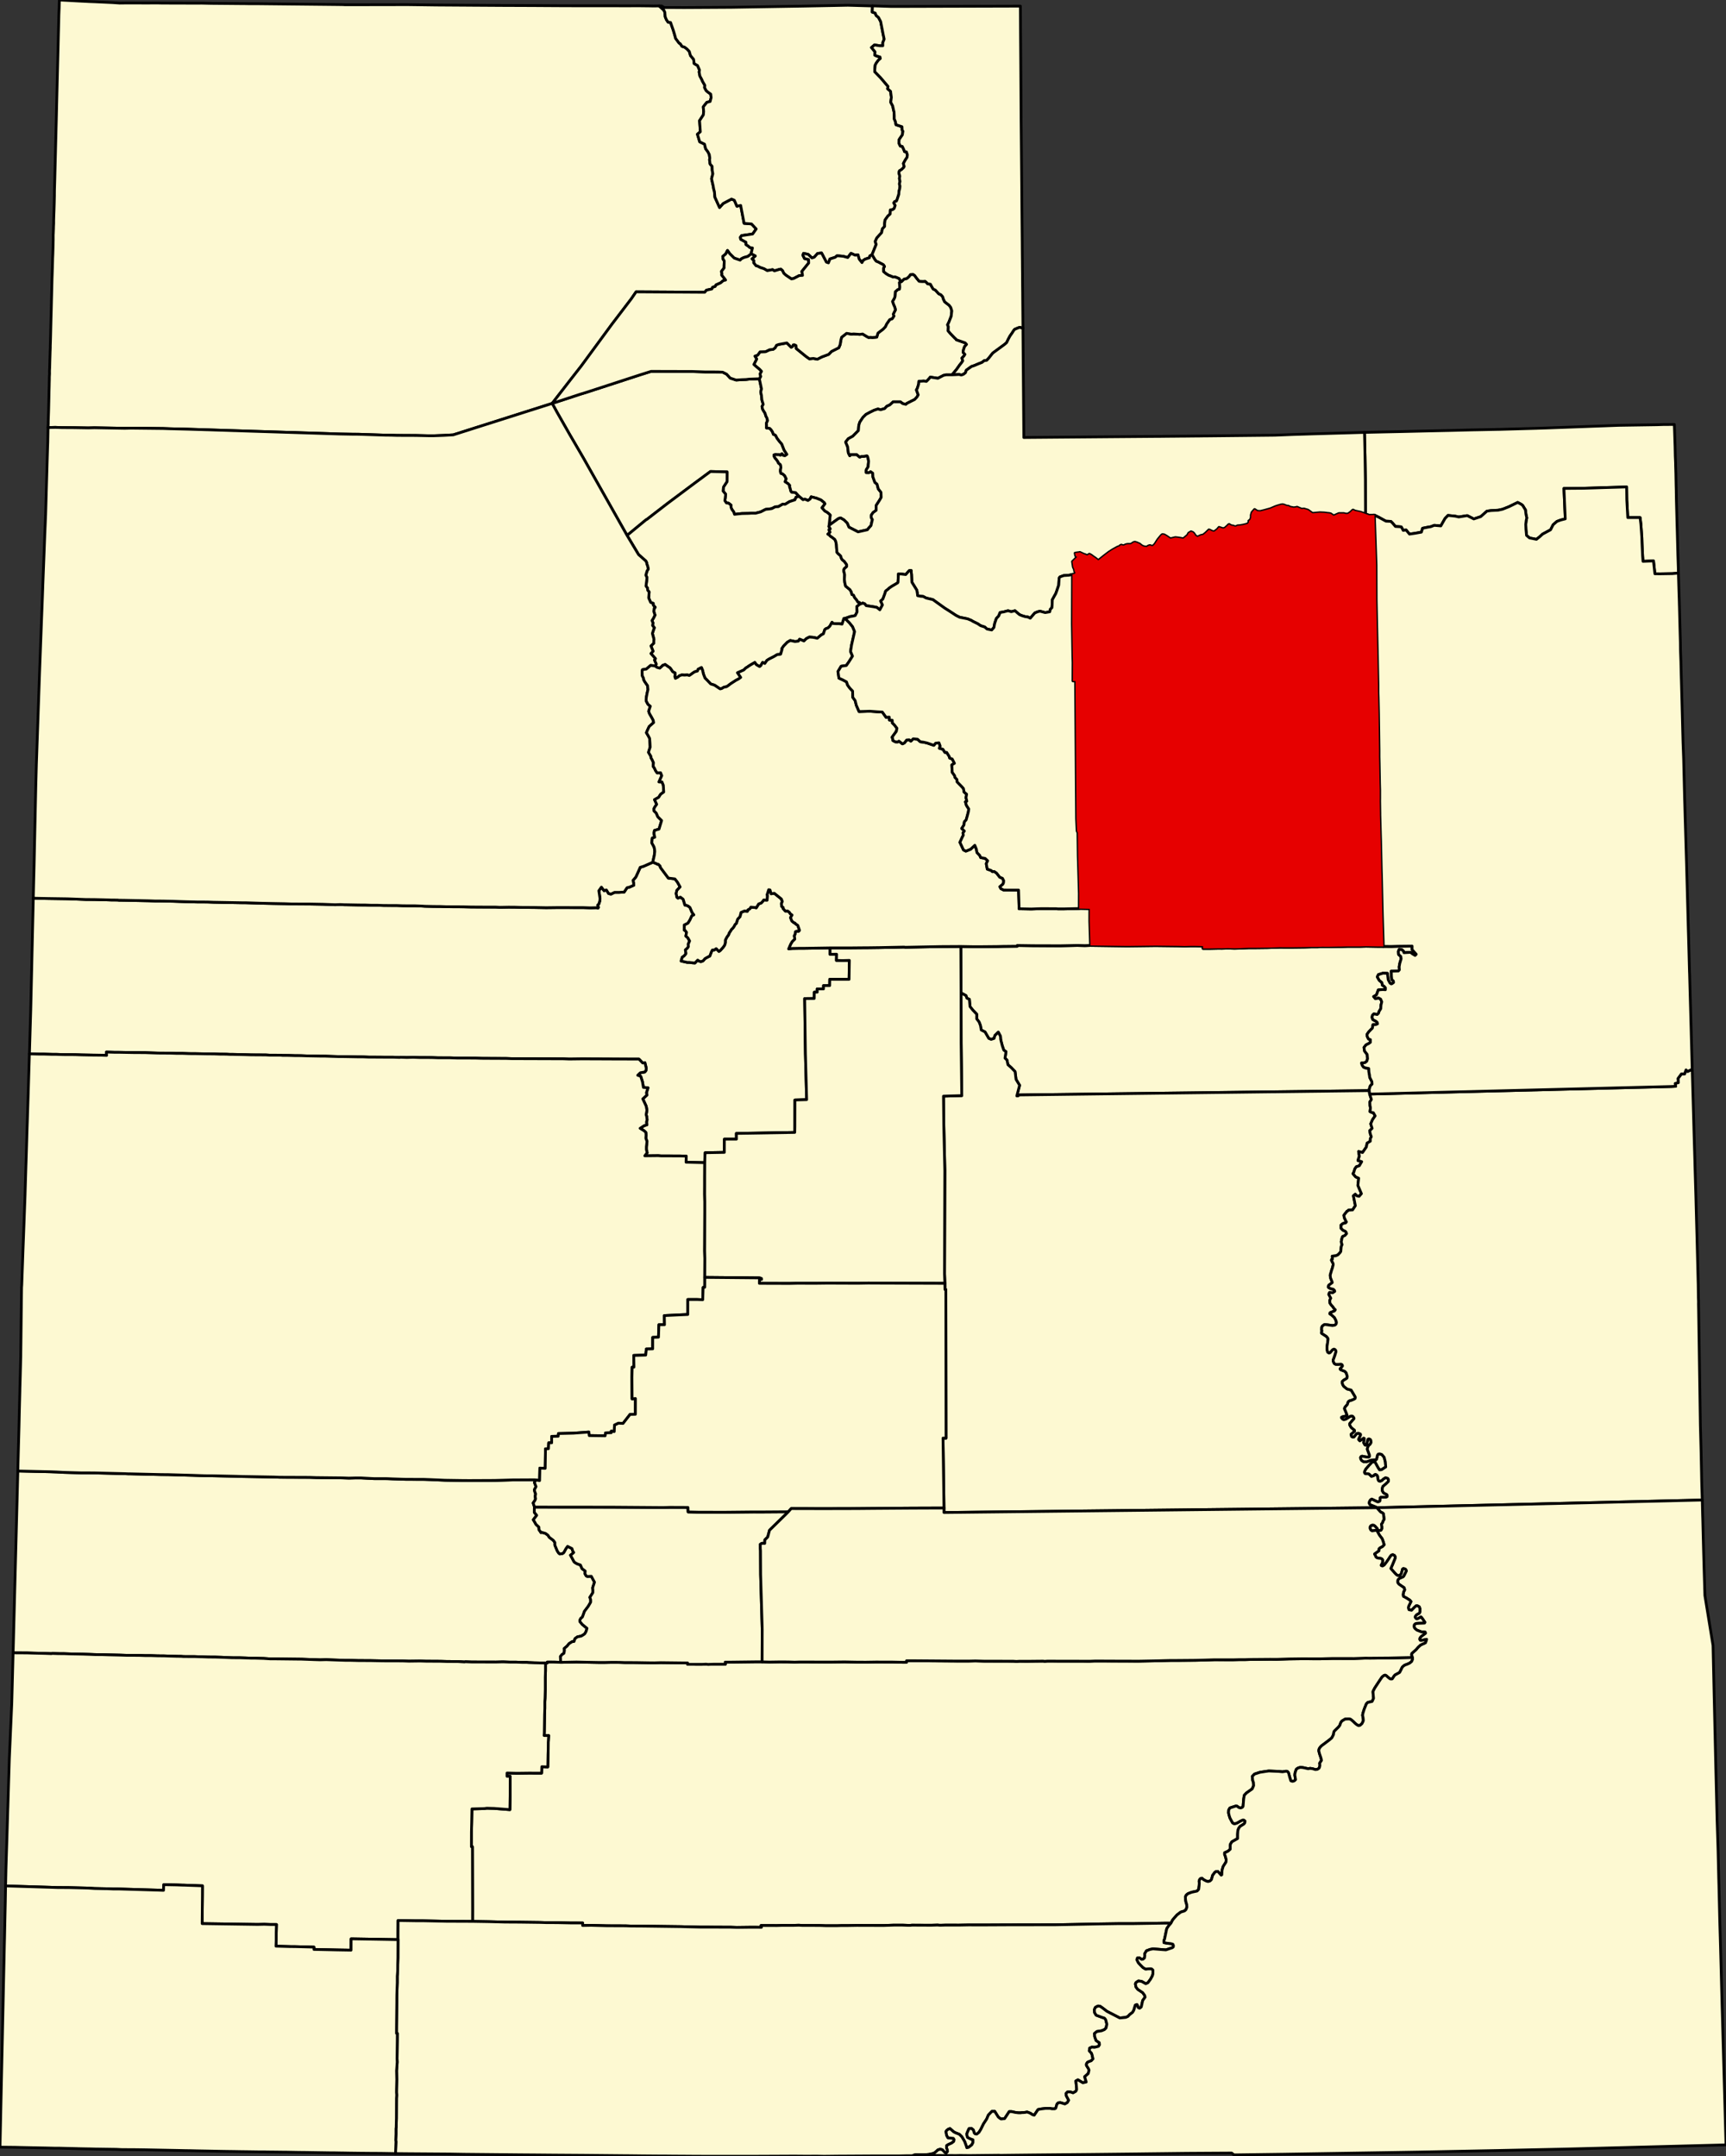
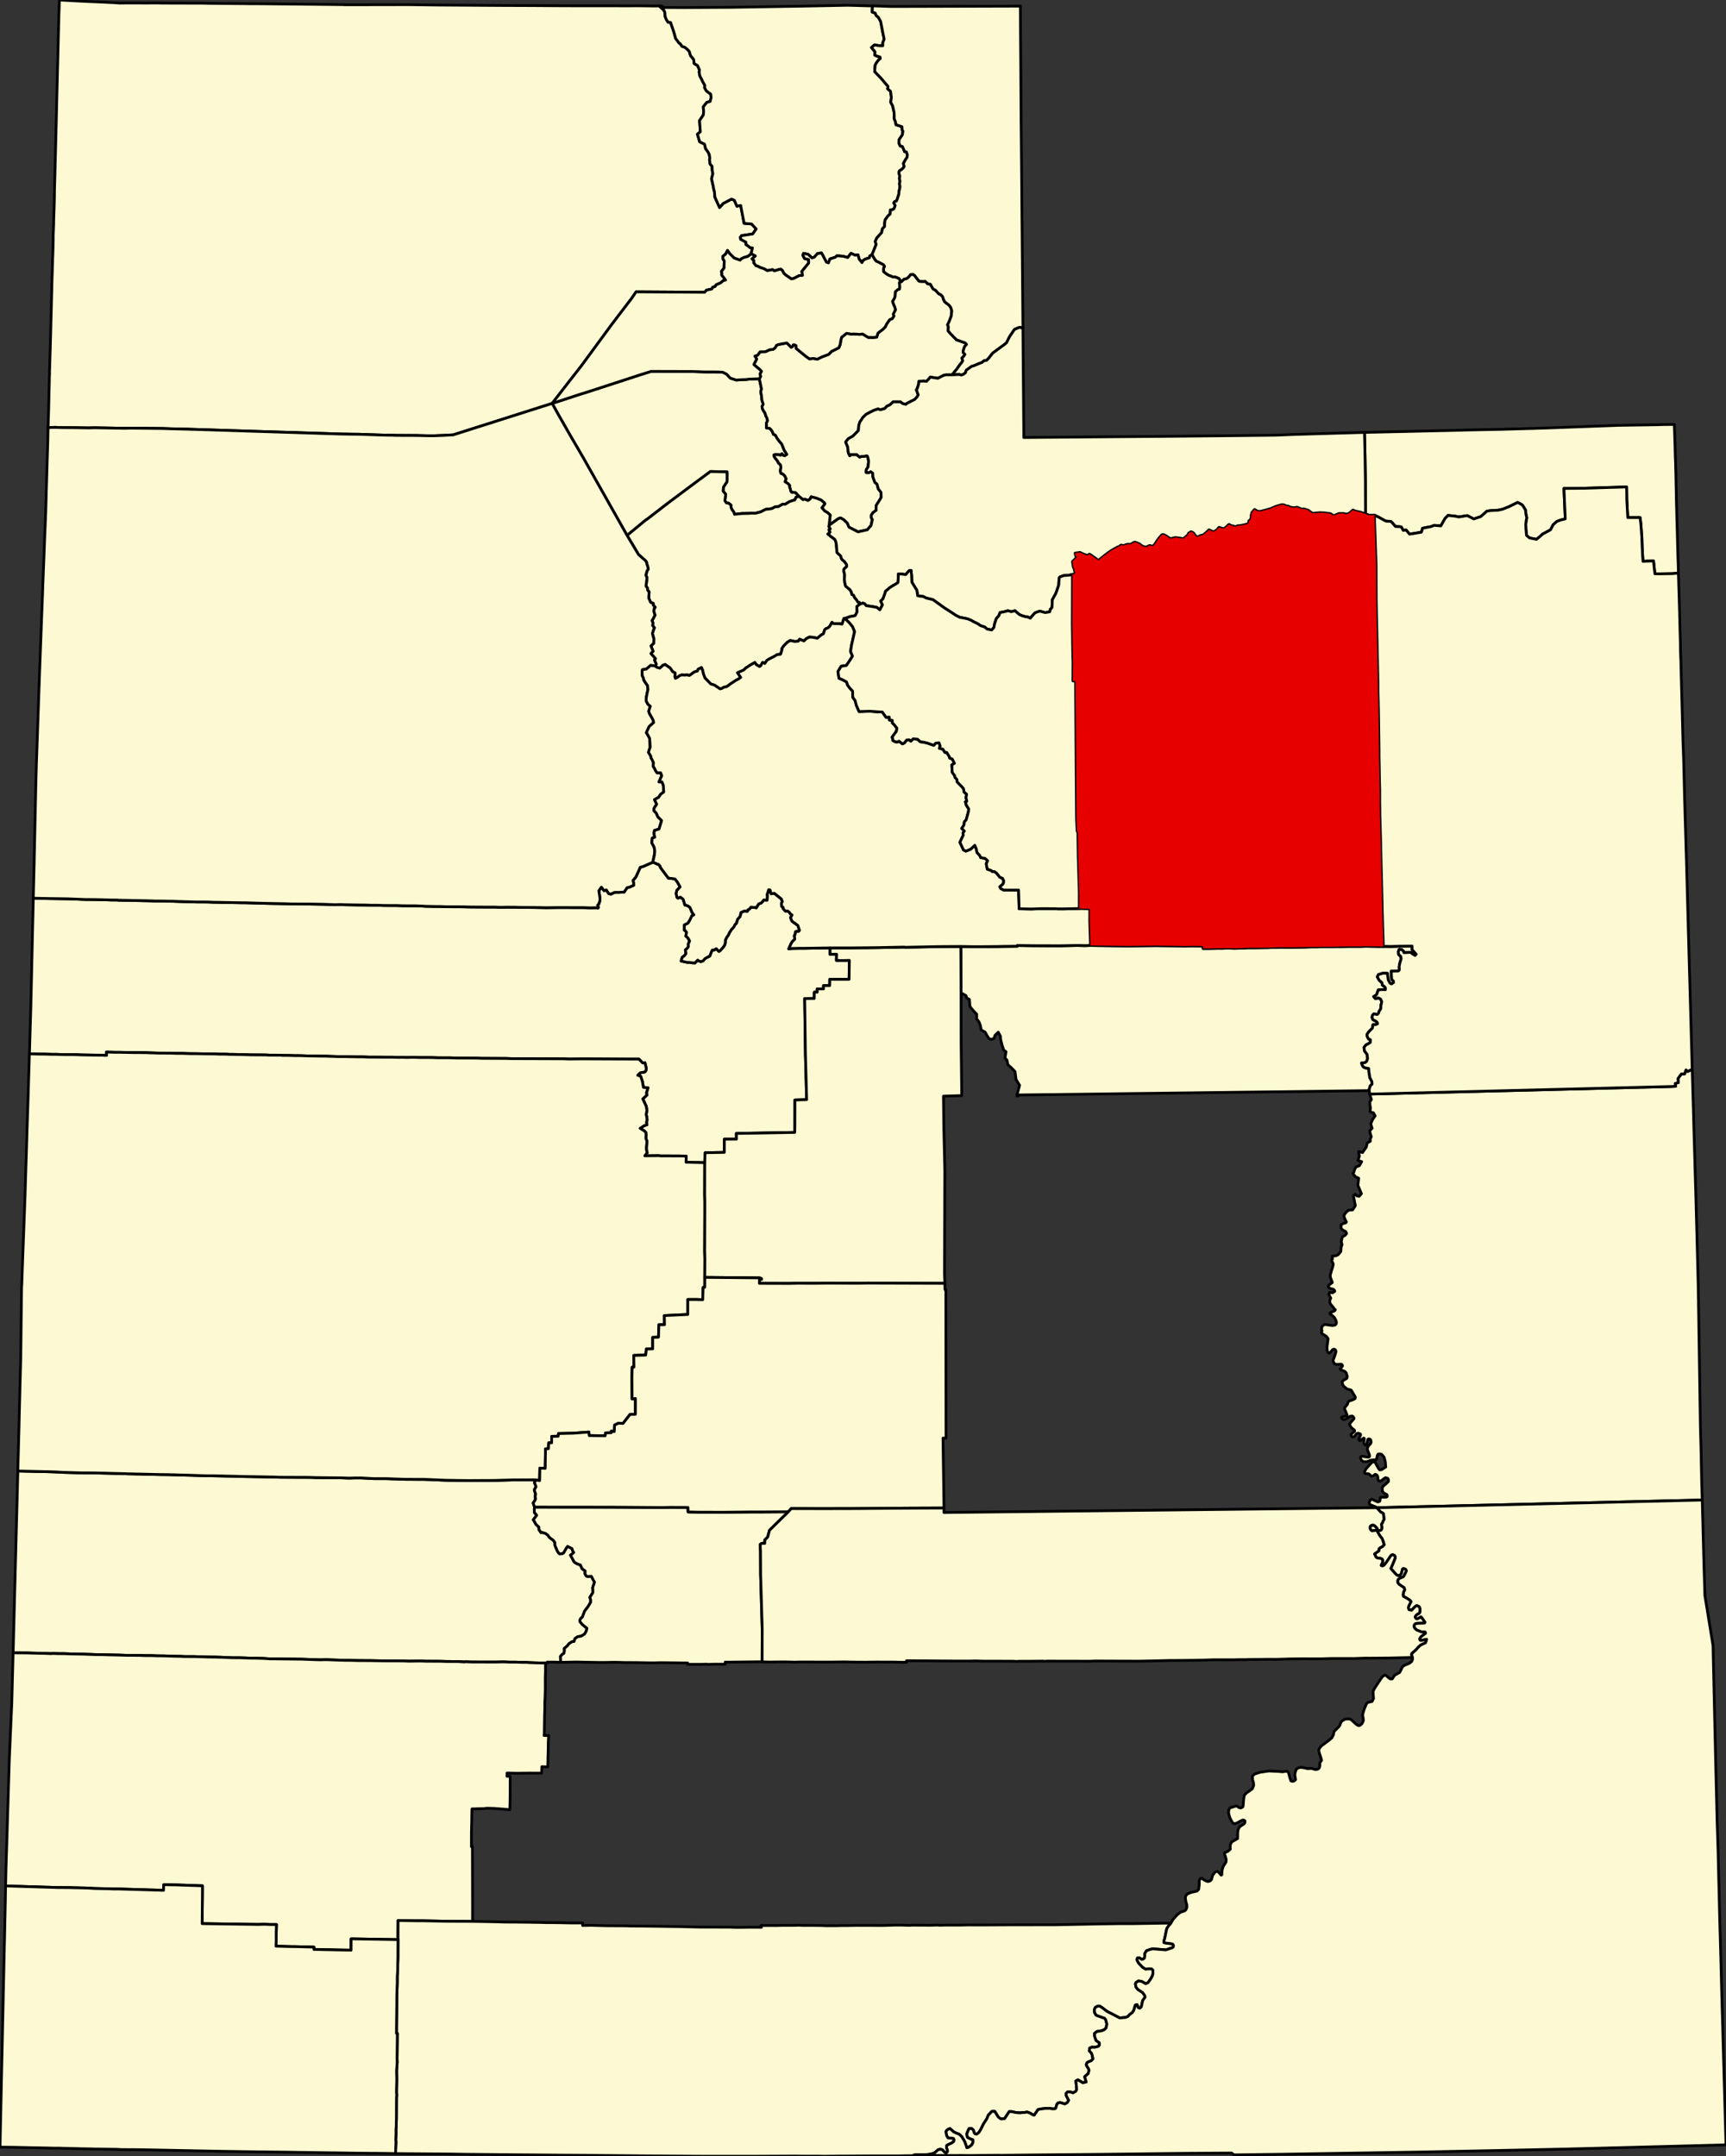
<svg xmlns="http://www.w3.org/2000/svg" xmlns:xlink="http://www.w3.org/1999/xlink" version="1.1" width="891.36" height="1113.28" viewBox="-20930,-28870 44568,55664">
  <rect x="-20930" y="-28870" width="44568" height="55664" fill="#333333" stroke="none" />
  <g stroke="black" fill="#fdf9d2" stroke-linejoin="round" stroke-width="71">
    <path id="Beaver" d="M -7094,9336 l -36,65 41,106 -26,50 -16,30 10,51 21,55 -11,65 10,66 -20,45 -42,60 36,106 -5,30 -1,106 62,76 -88,115 46,76 15,30 15,20 67,61 5,75 25,30 26,41 15,-10 103,30 61,46 36,55 102,76 41,56 0,70 36,86 25,60 36,56 30,25 67,-10 31,-20 21,-35 41,-75 41,-56 113,56 25,76 21,25 -31,30 -52,40 92,172 31,25 56,30 77,26 41,95 82,61 -6,70 31,56 31,15 102,-5 46,86 36,66 -31,95 -16,50 5,56 0,70 -78,121 21,60 0,65 -62,106 -98,130 -52,146 -41,35 -26,45 0,36 61,75 56,46 67,55 -21,76 -20,40 -21,30 -36,25 -51,30 -98,20 -62,45 -26,75 -41,0 -87,55 -52,65 -72,60 5,46 -5,35 -10,45 -16,10 -31,20 -41,50 5,151 -159,-5 -185,-1 0,25 -46,0 -287,-6 -149,-6 -46,-5 -113,0 -164,-6 -159,0 -159,-6 -52,0 -159,4 -272,-1 -164,0 -190,-1 -154,-6 -25,5 -164,-10 -293,-2 -164,-5 -174,-1 -154,-1 -36,0 -159,-5 -293,4 -159,-6 -164,-1 -190,0 -164,-1 -292,-6 -159,-1 -180,-1 -184,-5 -159,-1 -318,-11 -165,-6 -159,4 -159,-5 -159,-6 -164,-6 -31,0 -615,-7 -164,-1 -164,-11 -211,-6 -108,0 -143,-6 -154,-5 -200,-1 -282,-12 -159,-5 -169,-1 -165,-6 -30,0 -159,-6 -288,-1 -66,-5 -98,-1 -179,-5 -165,-6 -153,-1 -180,-6 -144,0 -164,-6 -154,-1 -164,0 -174,-6 -303,-7 -159,-5 -174,-1 -149,-6 -174,-6 -324,-6 -159,-6 -154,-1 -148,-5 -31,5 -159,-6 -298,-7 -164,-5 -149,-1 -174,-1 -42,-5 7,-252 14,-548 101,-3889 840,19 164,6 180,10 461,13 170,0 159,1 774,19 108,5 51,0 805,19 164,1 642,18 159,6 164,5 184,1 606,13 159,5 820,14 159,6 770,3 169,6 667,7 174,6 149,-4 174,0 323,17 344,1 139,6 338,11 482,2 164,6 370,16 461,7 165,1 646,-3 149,-4 323,-9 569,-3 z" />
    <path id="Box_Elder" d="M -10797,-28749 l 307,-1 65,0 84,1 680,9 768,5 128,1 819,5 794,3 130,1 501,3 536,2 942,0 201,1 419,-1 271,3 87,2 11,0 144,-2 122,108 25,56 10,116 31,75 45,66 62,5 71,202 35,117 26,95 50,66 41,56 26,10 46,71 66,20 61,46 62,65 30,107 81,96 15,111 87,50 51,117 -10,50 20,106 45,81 26,60 56,96 -6,61 41,76 46,40 72,51 10,91 -26,100 -82,20 -1,1 -3,1 -91,116 10,120 -8,87 -98,149 20,287 -75,64 59,196 124,59 29,120 58,77 36,71 14,91 -7,45 14,110 51,57 4,107 16,87 -33,128 12,56 28,123 17,95 16,55 13,147 121,267 91,-103 217,-115 73,31 67,154 97,-20 88,462 193,16 120,129 -92,130 -286,42 -31,43 9,52 135,75 1,62 58,37 42,39 67,10 -35,151 -10,11 -69,54 -14,6 -99,28 -61,32 -31,33 -146,-50 -5,-1 -121,-120 -54,-79 -47,93 -75,61 8,70 31,47 -5,136 1,44 -72,95 15,39 -4,52 77,95 22,32 -60,15 -67,57 -120,54 -22,41 -65,19 -21,45 -138,30 -46,55 -1772,-11 -124,181 -499,654 -793,1080 -252,322 -499,643 -2554,811 -251,14 -241,9 -164,0 -307,-7 -323,-1 -169,-1 -164,-5 -128,-1 -518,-17 -179,-6 -159,-1 -322,-6 -3924,-124 -481,-12 -164,-6 -825,-9 -164,4 -784,-14 -158,4 -364,-6 -164,-1 -159,-1 -164,-6 -159,4 -29,-5 6,-102 0,-49 4,-118 5,-141 4,-166 4,-171 3,-157 1,-43 4,-128 1,-59 3,-108 0,-53 5,-88 -1,-73 5,-103 4,-166 5,-162 1,-38 5,-128 0,-48 4,-118 4,-142 4,-176 4,-162 4,-161 5,-171 4,-162 3,-131 5,-186 4,-162 4,-161 1,-27 5,-144 1,-33 4,-114 1,-42 3,-94 1,-67 5,-114 5,-162 4,-166 1,-32 0,-140 2,-31 5,-130 1,-52 4,-84 0,-77 3,-100 6,-161 5,-166 1,-37 3,-135 1,-26 0,-51 1,-84 0,-21 4,-131 1,-31 4,-135 4,-166 13,-495 4,-162 12,-469 5,-186 4,-167 11,-474 8,-327 8,-328 4,-152 8,-312 12,-495 8,-312 4,-178 6,-150 1,-17 6,-221 219,11 196,11 153,8 164,8 30,2 164,6 153,7 302,14 26,2 148,10 5,0 164,-2 568,1 169,-1 77,0 92,2 174,1 373,1 307,1 98,0 87,-1 261,6 471,4 338,3 40,0 114,2 203,0 2049,21 159,2 34,1 27,2 594,0 159,-1 z" />
    <path id="Cache" d="M -3390,-28675 l 112,1 1229,-7 1865,-31 1142,-22 9,0 532,15 56,2 44,-2 -7,161 77,25 24,63 61,50 56,106 66,339 25,116 -36,90 0,81 -77,0 -138,-21 -77,66 91,111 -5,86 51,25 31,5 25,15 26,0 10,41 -51,45 -52,70 -30,56 -11,116 0,55 153,157 189,222 -11,61 77,66 20,156 -16,126 51,96 20,96 15,60 5,96 0,81 30,71 15,80 154,51 5,91 20,25 -15,96 -42,60 -41,61 -5,91 35,75 52,10 20,41 25,55 11,36 51,10 25,76 -10,65 -47,71 -46,85 10,46 10,30 -10,25 -31,30 -25,25 -57,35 -15,51 25,86 -11,60 16,76 -16,65 15,56 -5,55 -21,86 -5,75 -47,142 -15,30 -41,10 -26,35 36,66 -26,80 -41,30 -56,5 -6,106 -61,55 -72,101 -11,91 0,75 -57,61 -20,100 -57,61 -67,75 -41,91 25,75 -108,267 -58,32 -9,46 -107,34 -55,35 -31,56 -72,-90 -32,-112 -72,11 -107,-49 -84,109 -116,-32 -105,-10 -59,-2 -44,38 -136,43 -38,101 -54,-19 -124,-236 -104,13 -84,95 -60,20 -97,-92 -119,-27 -19,47 44,88 103,24 3,91 -175,216 16,103 -86,5 0,1 -144,75 -56,10 -143,-96 -56,-51 -31,-66 -46,-40 -46,10 -118,35 -46,-31 -138,25 -87,-50 -97,-31 -70,-37 -36,-7 -62,-78 3,-55 -47,-47 86,-74 -107,-56 35,-151 -67,-10 -42,-39 -58,-37 -1,-62 -135,-75 -9,-52 31,-43 286,-42 92,-130 -120,-129 -193,-16 -88,-462 -97,20 -67,-154 -73,-31 -217,115 -91,103 -121,-267 -13,-147 -16,-55 -17,-95 -28,-123 -12,-56 33,-128 -16,-87 -4,-107 -51,-57 -14,-110 7,-45 -14,-91 -36,-71 -58,-77 -29,-120 -124,-59 -59,-196 75,-64 -20,-287 98,-149 8,-87 -10,-120 91,-116 3,-1 1,-1 82,-20 26,-100 -10,-91 -72,-51 -46,-40 -41,-76 6,-61 -56,-96 -26,-60 -45,-81 -20,-106 10,-50 -51,-117 -87,-50 -15,-111 -81,-96 -30,-107 -62,-65 -61,-46 -66,-20 -46,-71 -26,-10 -41,-56 -50,-66 -26,-95 -35,-117 -71,-202 -62,-5 -45,-66 -31,-75 -10,-116 -25,-56 -122,-108 65,1 66,40 257,0 z" />
    <path id="Carbon" d="M 7228,-4464 l 948,13 733,-9 585,7 164,5 164,-5 154,1 159,5 0,61 164,0 235,-5 82,1 164,-5 165,5 153,-4 221,-10 164,0 318,-4 164,-5 149,-5 169,1 159,0 307,-4 175,-5 148,0 144,-5 159,1 261,-5 62,0 159,-4 328,0 159,-5 328,6 159,0 174,1 159,-5 369,-4 0,90 107,121 -30,30 -67,-40 -51,-41 -169,10 -16,-45 -46,-35 -61,-6 -21,51 5,80 56,51 10,60 -36,121 -15,86 5,80 -26,30 -185,5 5,70 0,46 10,100 41,36 5,40 -41,30 -20,5 -31,-20 -46,-86 -20,-166 -113,-5 -97,30 -21,5 -31,60 51,91 67,56 15,70 41,25 36,41 -1,50 -66,-5 -118,10 -26,75 -21,55 -72,41 46,55 77,-20 57,30 30,71 -20,80 -6,96 -46,75 -10,41 -36,35 -88,-15 -35,35 -11,55 20,55 36,21 41,20 36,30 10,40 -46,20 -72,0 -15,91 -36,35 -62,65 -41,61 5,50 15,35 21,36 46,15 -1,70 -41,30 -71,36 -52,65 15,96 36,45 31,40 10,111 -21,65 -46,36 -88,9 16,56 35,50 47,20 87,16 5,95 15,71 5,60 20,41 36,70 5,66 -46,45 -26,85 -1,38 -9064,112 0,23 -37,2 72,-275 -92,-152 -25,-201 -102,-106 -82,-71 -25,-121 -51,-50 26,-166 -57,-40 -40,-116 -31,-121 -10,-45 -5,-76 -56,-106 -87,85 -21,76 -77,25 -61,-25 -97,-167 -98,-50 -20,-116 -35,-91 -62,-81 1,-120 -97,-101 -77,-96 -15,-186 -66,-31 -21,-65 -128,-71 -6,-1198 328,6 159,0 415,-4 26,0 159,-4 369,-4 0,-20 410,6 697,2 446,-9 195,5 z" />
    <path id="Daggett" d="M 14303,-17708 l 489,-11 469,-10 635,-15 687,-15 338,-9 164,-4 117,-2 103,-2 143,-3 298,-6 20,0 671,-19 31,-1 288,-8 19,-1 220,-7 1742,-64 132,-5 7,0 189,-3 656,-10 132,-2 180,-6 271,-1 19,579 5,234 8,179 1,78 6,189 6,310 4,149 0,22 4,215 12,450 4,156 6,197 17,630 11,320 2,128 -156,15 -313,5 -138,-1 -36,-332 -148,5 -123,5 -10,-136 -15,-318 -5,-161 -25,-348 -20,-166 -318,0 -25,-454 -4,-337 -164,5 -471,14 -144,5 -338,10 -502,4 34,786 -118,30 -97,36 -98,85 -66,131 -206,111 -77,70 -82,65 -179,-35 -77,-66 -15,-156 -5,-131 11,-96 15,-70 -20,-91 -15,-116 -26,-40 -46,-76 -41,-30 -87,-45 -225,110 -164,65 -113,25 -190,10 -102,15 -159,141 -180,60 -169,-86 -220,35 -87,-20 -190,-20 -77,80 -108,191 -169,-15 -92,35 -87,15 -123,25 -31,101 -169,30 -139,20 -87,-106 -76,10 -26,-51 -25,-40 -57,-5 -92,-5 -77,-91 -41,-40 -128,-6 -184,-101 -112,-55 -36,0 -98,5 -97,-36 -3,-892 -9,-584 z" />
    <path id="Davis" d="M -1322,-19092 l 55,262 -20,80 20,91 10,111 35,116 -31,55 15,71 26,45 36,56 25,81 25,45 16,66 -31,70 5,45 -1,76 82,10 36,36 36,55 25,66 36,10 20,15 36,71 56,75 66,76 26,66 35,91 72,111 -52,35 -46,-10 -30,-41 -41,40 -21,-15 -56,0 -46,-5 -41,10 5,40 30,51 21,20 40,55 21,46 46,35 10,30 5,51 -11,55 0,46 10,45 46,15 52,46 40,80 -26,76 77,50 41,46 -5,35 15,36 15,65 10,20 10,15 108,16 87,96 -77,20 -31,70 -139,45 -113,70 -61,-5 -113,65 -82,5 -87,45 -62,10 -97,10 -128,65 -134,35 -107,-1 -72,5 -174,4 -190,20 -20,-61 -51,-70 -20,-51 0,-55 -62,-51 -56,-5 -41,-60 11,-76 10,-91 -66,-80 11,-106 92,-141 1,-247 -430,-11 -421,311 -684,511 -539,416 -15,5 -494,407 -1135,-2010 -356,-611 -316,-555 -127,-232 713,-234 164,-50 1410,-459 267,-84 333,1 732,2 349,12 235,0 87,1 113,5 102,51 92,101 154,51 148,-10 108,-4 82,-10 z" />
    <path id="Duchesne" d="M 14560,-15572 l 0,30 43,1259 3,907 14,685 18,791 14,720 0,161 5,161 9,398 13,967 0,161 4,166 9,514 5,176 0,227 -1,55 5,318 0,45 14,498 5,161 18,796 5,151 18,816 5,186 24,785 -118,0 -328,-6 -159,5 -328,0 -159,4 -62,0 -261,5 -159,-1 -144,5 -148,0 -175,5 -307,4 -159,0 -169,-1 -149,5 -164,5 -318,4 -164,0 -221,10 -153,4 -165,-5 -164,5 -82,-1 -235,5 -164,0 0,-61 -159,-5 -154,-1 -164,5 -164,-5 -585,-7 -733,9 -948,-13 -19,-624 1,-322 -272,-6 1,-392 -23,-801 -5,-156 -8,-609 -21,-46 -14,-312 -26,-3555 -67,-5 1,-307 1,-166 -5,-171 -13,-826 4,-1280 61,-15 16,-25 -6,-20 -15,-20 -5,-40 -5,-16 -25,-55 -10,-66 -11,-75 47,-45 25,-25 47,-46 -36,-30 -15,-71 61,-9 41,-5 21,-5 97,45 31,10 61,26 56,-35 47,25 61,45 46,31 77,60 20,-15 118,-95 139,-106 41,-25 21,-15 41,-25 118,-65 56,-20 15,-20 26,-10 26,10 35,5 42,-20 30,-10 36,-5 72,0 36,-20 36,-25 36,-10 51,15 31,15 40,16 47,40 56,30 10,0 67,11 51,-31 36,-10 46,16 31,0 51,-50 77,-121 88,-106 25,-20 16,0 35,5 62,36 36,25 61,40 128,-30 57,6 71,10 77,15 62,-50 51,-45 26,-51 61,-35 41,15 26,21 36,50 0,10 61,41 87,-41 67,-15 61,-50 83,-80 30,10 36,20 41,15 36,0 31,-25 41,-30 46,-55 31,10 77,25 51,-20 15,-15 46,-40 21,-25 21,-10 30,20 36,15 41,5 31,15 41,1 36,-21 61,-4 87,-15 82,-20 41,-15 26,-41 -5,-30 41,-30 21,-60 0,-61 21,-70 66,-76 72,46 77,5 118,-30 143,-40 129,-55 61,-20 87,-25 36,-5 41,10 61,25 47,5 51,25 61,11 21,5 51,-5 41,-10 118,50 61,-5 103,31 112,81 31,0 164,-15 112,5 41,5 36,5 57,5 20,6 10,0 51,35 31,20 77,-35 57,-25 128,0 30,10 57,5 30,-10 57,-40 46,-45 16,-10 51,25 143,31 128,45 97,36 98,-5 z" />
-     <path id="Emery" d="M 14426,-716 l 11,88 45,141 -41,65 5,91 10,45 0,41 -10,70 51,25 36,5 46,81 -67,96 -47,110 36,116 -62,60 15,81 26,75 -26,51 0,65 -82,50 -21,101 -98,141 -102,-26 20,121 -36,111 97,30 -62,106 -77,25 -41,60 -21,76 -24,44 70,82 77,34 -21,184 92,215 -60,69 -61,-14 -39,-40 -47,40 50,256 -71,108 -108,8 -23,24 -12,1 -82,105 10,61 46,100 10,10 -20,26 -67,15 -52,40 0,85 51,51 57,25 19,19 16,42 -42,48 -62,28 -24,70 2,11 -13,54 21,75 -21,50 -5,56 -6,70 -20,30 -52,55 -56,26 -92,9 5,76 -21,10 -5,20 41,81 5,30 -21,85 -21,61 -36,125 5,66 46,116 0,15 -88,65 -15,45 15,20 39,18 1,4 78,18 29,29 7,26 -52,35 -83,-6 -19,48 52,99 -12,16 -15,46 5,65 31,45 46,51 30,45 31,30 -10,16 -11,15 -113,45 -5,30 46,30 72,66 20,40 21,40 0,10 10,31 -5,35 -11,20 -26,20 -61,10 -149,-21 -46,-5 -20,5 -47,35 -15,31 0,25 -5,35 10,25 0,15 -11,25 0,16 5,15 46,30 77,50 21,26 15,20 5,25 -5,35 -5,45 -16,106 0,81 15,65 36,25 25,-10 67,-75 31,-15 10,0 21,10 15,15 10,25 0,20 -31,101 -41,111 0,25 20,50 16,20 30,15 21,0 36,1 82,-5 20,10 11,15 5,20 -5,10 -16,20 -41,45 10,20 36,16 77,30 36,40 15,51 10,30 0,20 -5,30 -16,15 -41,25 -20,10 -41,35 -6,16 0,25 10,35 11,25 20,30 26,21 56,45 108,30 97,162 10,25 -5,10 0,20 -21,15 -21,10 -61,25 -41,10 -21,15 -15,15 -5,15 -11,35 -5,16 -31,35 -26,30 -15,30 0,20 10,20 36,86 20,55 -15,15 -57,15 -46,10 -26,15 0,10 36,41 21,5 36,-5 25,-10 108,-70 21,-5 25,0 16,5 25,30 10,25 -5,15 -20,20 -83,96 -5,10 0,25 36,65 46,41 41,30 5,30 -62,55 -31,26 16,55 30,15 31,-5 67,-85 46,-10 51,20 6,15 -1,15 -51,111 31,35 102,-70 16,10 -16,111 31,55 20,5 31,-40 16,-76 10,-35 26,-10 36,15 15,26 5,55 -26,45 -41,35 -26,61 0,10 -5,20 56,151 0,40 -21,15 -66,-5 -103,-20 -26,10 -15,25 5,30 15,30 10,15 47,31 87,0 108,-40 128,-10 15,-15 21,-101 21,-30 41,-5 51,15 61,71 31,121 10,131 -108,70 -52,5 -35,-51 -77,-141 -25,-15 -52,5 -56,60 -26,26 -82,95 -31,60 -1,35 16,21 31,5 41,0 25,5 62,60 56,-15 31,-30 21,-5 35,20 21,36 5,70 20,41 36,10 46,-20 36,-36 57,-35 56,16 21,30 -1,50 -61,60 -83,71 -15,50 0,60 30,51 21,15 61,30 10,10 6,30 -6,20 -25,11 -82,-1 -47,0 -25,20 0,51 -6,20 0,10 -25,15 -16,5 -20,0 -31,-15 -118,-56 -31,20 -20,30 -11,30 0,31 16,30 25,10 128,51 16,10 10,10 -11178,124 0,-116 -25,-1805 78,2 -5,-3837 -22,0 -3,-160 -9,-242 2,-705 3,-986 3,-976 -27,-1173 -8,-750 472,-14 -16,-1354 -2,-1298 128,71 21,65 66,31 15,186 77,96 97,101 -1,120 62,81 35,91 20,116 98,50 97,167 61,25 77,-25 21,-76 87,-85 56,106 5,76 10,45 31,121 40,116 57,40 -26,166 51,50 25,121 82,71 102,106 25,201 92,152 -72,275 37,-2 0,-23 z" />
-     <path id="Garfield" d="M -1251,14030 l 190,5 261,-4 216,1 164,5 20,0 124,-4 210,0 118,1 297,1 180,0 349,-4 318,6 231,1 261,-4 421,1 272,6 97,0 1,-40 241,1 1051,8 318,0 165,-4 225,6 93,0 487,1 46,0 134,1 77,5 82,-5 159,1 46,0 400,-4 41,5 72,-5 154,0 92,1 159,0 482,1 36,0 139,1 25,0 134,-5 164,0 477,2 190,0 164,1 159,0 477,-9 164,-5 165,-4 159,0 477,-4 174,-4 164,-5 159,-5 349,1 128,0 160,-4 148,0 159,-5 488,-4 174,1 318,-10 303,-4 164,0 180,1 164,0 159,-5 159,-4 549,1 287,-10 128,1 488,-4 605,-14 5,45 -21,50 -5,10 -51,41 -67,30 -56,20 -36,25 -31,30 -36,75 -16,30 -15,30 -83,46 -30,15 -26,25 -52,80 -25,5 -31,-5 -46,-35 -51,-46 -31,-15 -31,10 -46,35 -52,76 -139,211 -36,70 -10,25 5,71 10,100 -37,81 -112,25 -36,35 -57,141 -31,100 -11,55 15,71 5,60 -5,25 -31,61 -51,45 -41,5 -36,-20 -21,-15 -36,-31 -46,-45 -61,-51 -46,-10 -98,5 -56,35 -21,10 -31,40 -10,26 -15,45 -6,10 -31,40 -46,45 -51,50 -11,11 -15,40 -5,45 -21,45 -26,45 -67,56 -113,85 -87,65 -36,40 -21,36 -10,45 20,80 36,106 15,65 -47,71 5,60 -10,50 -16,26 -41,25 -51,5 -67,-21 -66,-10 -52,10 -133,-30 -67,-6 -56,15 -46,30 -16,36 -21,70 -5,50 20,116 -31,30 -46,15 -36,-10 -10,-5 -5,-15 -25,-81 -21,-80 -10,-35 -30,-31 -31,-5 -93,15 -51,-5 -46,-5 -128,-5 -129,-6 -102,15 -129,20 -138,45 -57,60 10,101 20,55 5,81 -36,85 -149,105 -57,61 -15,95 -16,191 -21,26 -41,15 -46,-11 -46,-35 -31,-5 -154,50 -31,50 -5,76 15,65 20,65 51,96 21,35 41,21 46,-10 36,-15 77,-45 56,-25 31,0 31,25 -5,45 -21,30 -103,65 -36,51 -20,60 -6,91 0,110 -149,85 -42,71 0,121 -57,50 -87,40 0,50 15,30 26,96 -6,65 -72,111 -21,70 -10,40 -5,106 -16,10 -41,-45 -46,-51 -51,5 -36,30 -16,25 -31,41 -10,40 -21,70 -36,35 -51,15 -51,-15 -67,-35 -41,-36 -36,10 -20,21 -16,45 5,55 -5,65 -11,91 -41,45 -139,30 -92,35 -46,35 -26,50 5,76 10,55 20,66 5,70 -26,65 -36,31 -97,30 -93,70 -77,85 -41,50 -42,81 -138,-1 -811,13 -374,0 -524,8 -1134,22 -1262,2 -600,3 -210,0 -165,-1 -266,5 -165,-1 -164,0 -128,4 -31,0 -56,-5 -159,5 -272,-1 -159,-1 -72,0 -46,5 -36,0 -159,-6 -226,0 -257,9 -195,0 -92,-1 -241,0 -164,-1 -236,4 -164,0 -123,4 -278,0 -159,-6 -210,-1 -241,0 -92,-6 -159,5 -98,0 -159,-1 -164,5 -62,-1 -164,0 -169,-1 10,46 -149,-1 -164,0 -323,4 -170,-6 -190,0 -107,-1 -482,-1 -324,-7 -159,-5 -980,-13 -323,-2 -133,-5 -185,-1 -303,-1 -405,-11 -221,4 1,-65 -318,-1 -339,-7 -282,-1 -154,-5 -539,-7 -374,-2 -411,-11 -426,-7 1,-322 -4,-1605 -26,0 1,-377 6,-252 6,-347 318,-9 67,-9 190,5 287,22 118,10 7,-362 1,-498 -82,-1 0,-85 252,6 323,-4 10,0 149,1 159,0 6,-166 154,6 6,-322 5,-126 1,-191 11,-171 -118,-1 5,-65 7,-473 6,-161 0,-171 6,-95 6,-227 0,-317 6,-161 0,-95 1,-106 46,0 0,-25 185,1 159,5 410,-8 272,6 313,6 139,0 174,-4 210,1 134,5 287,1 364,6 113,1 169,-5 693,8 0,35 169,0 195,1 113,-5 51,6 144,-5 154,0 149,1 -5,-55 174,0 652,-8 z" />
+     <path id="Garfield" d="M -1251,14030 z" />
    <path id="Grand" d="M 14437,-628 l 88,-1 7702,-193 112,-6 -13,-73 80,-22 -8,-105 88,-119 82,1 38,-105 43,40 82,-41 36,20 7,244 8,282 26,927 1,45 24,810 4,161 24,805 4,161 2,76 20,734 4,156 21,811 4,161 4,142 5,351 4,92 -1,69 2,102 1,49 2,141 43,2838 19,700 1,55 10,483 3,161 3,116 13,413 -8402,198 -10,-10 -16,-10 -128,-51 -25,-10 -16,-30 0,-31 11,-30 20,-30 31,-20 118,56 31,15 20,0 16,-5 25,-15 0,-10 6,-20 0,-51 25,-20 47,0 82,1 25,-11 6,-20 -6,-30 -10,-10 -61,-30 -21,-15 -30,-51 0,-60 15,-50 83,-71 61,-60 1,-50 -21,-30 -56,-16 -57,35 -36,36 -46,20 -36,-10 -20,-41 -5,-70 -21,-36 -35,-20 -21,5 -31,30 -56,15 -62,-60 -25,-5 -41,0 -31,-5 -16,-21 1,-35 31,-60 82,-95 26,-26 56,-60 52,-5 25,15 77,141 35,51 52,-5 108,-70 -10,-131 -31,-121 -61,-71 -51,-15 -41,5 -21,30 -21,101 -15,15 -128,10 -108,40 -87,0 -47,-31 -10,-15 -15,-30 -5,-30 15,-25 26,-10 103,20 66,5 21,-15 0,-40 -56,-151 5,-20 0,-10 26,-61 41,-35 26,-45 -5,-55 -15,-26 -36,-15 -26,10 -10,35 -16,76 -31,40 -20,-5 -31,-55 16,-111 -16,-10 -102,70 -31,-35 51,-111 1,-15 -6,-15 -51,-20 -46,10 -67,85 -31,5 -30,-15 -16,-55 31,-26 62,-55 -5,-30 -41,-30 -46,-41 -36,-65 0,-25 5,-10 83,-96 20,-20 5,-15 -10,-25 -25,-30 -16,-5 -25,0 -21,5 -108,70 -25,10 -36,5 -21,-5 -36,-41 0,-10 26,-15 46,-10 57,-15 15,-15 -20,-55 -36,-86 -10,-20 0,-20 15,-30 26,-30 31,-35 5,-16 11,-35 5,-15 15,-15 21,-15 41,-10 61,-25 21,-10 21,-15 0,-20 5,-10 -10,-25 -97,-162 -108,-30 -56,-45 -26,-21 -20,-30 -11,-25 -10,-35 0,-25 6,-16 41,-35 20,-10 41,-25 16,-15 5,-30 0,-20 -10,-30 -15,-51 -36,-40 -77,-30 -36,-16 -10,-20 41,-45 16,-20 5,-10 -5,-20 -11,-15 -20,-10 -82,5 -36,-1 -21,0 -30,-15 -16,-20 -20,-50 0,-25 41,-111 31,-101 0,-20 -10,-25 -15,-15 -21,-10 -10,0 -31,15 -67,75 -25,10 -36,-25 -15,-65 0,-81 16,-106 5,-45 5,-35 -5,-25 -15,-20 -21,-26 -77,-50 -46,-30 -5,-15 0,-16 11,-25 0,-15 -10,-25 5,-35 0,-25 15,-31 47,-35 20,-5 46,5 149,21 61,-10 26,-20 11,-20 5,-35 -10,-31 0,-10 -21,-40 -20,-40 -72,-66 -46,-30 5,-30 113,-45 11,-15 10,-16 -31,-30 -30,-45 -46,-51 -31,-45 -5,-65 15,-46 12,-16 -52,-99 19,-48 83,6 52,-35 -7,-26 -29,-29 -78,-18 -1,-4 -39,-18 -15,-20 15,-45 88,-65 0,-15 -46,-116 -5,-66 36,-125 21,-61 21,-85 -5,-30 -41,-81 5,-20 21,-10 -5,-76 92,-9 56,-26 52,-55 20,-30 6,-70 5,-56 21,-50 -21,-75 13,-54 -2,-11 24,-70 62,-28 42,-48 -16,-42 -19,-19 -57,-25 -51,-51 0,-85 52,-40 67,-15 20,-26 -10,-10 -46,-100 -10,-61 82,-105 12,-1 23,-24 108,-8 71,-108 -50,-256 47,-40 39,40 61,14 60,-69 -92,-215 21,-184 -77,-34 -70,-82 24,-44 21,-76 41,-60 77,-25 62,-106 -97,-30 36,-111 -20,-121 102,26 98,-141 21,-101 82,-50 0,-65 26,-51 -26,-75 -15,-81 62,-60 -36,-116 47,-110 67,-96 -46,-81 -36,-5 -51,-25 10,-70 0,-41 -10,-45 -5,-91 41,-65 z" />
    <path id="Iron" d="M -6843,14061 l -1,106 0,95 -6,161 0,317 -6,227 -6,95 0,171 -6,161 -7,473 -5,65 118,1 -11,171 -1,191 -5,126 -6,322 -154,-6 -6,166 -159,0 -149,-1 -10,0 -323,4 -252,-6 0,85 82,1 -1,498 -7,362 -118,-10 -287,-22 -190,-5 -67,9 -318,9 -6,347 -6,252 -1,377 26,0 4,1605 -1,322 -677,-2 -272,-6 -338,-7 -180,0 -456,-7 -2,327 0,166 -359,-6 -852,-14 -1,292 -359,-6 -600,-13 0,-60 -467,-12 -87,-1 -46,0 -380,-11 6,-151 0,-186 6,-222 -154,0 -159,-6 -174,4 -1431,-21 7,-714 1,-262 -318,-11 -159,-6 -26,0 -164,-6 -333,-6 -6,146 -159,-6 -975,-29 -174,-1 -144,-6 -31,0 -297,-6 -169,-11 -493,-12 -164,-1 -149,-1 -169,-6 -1154,-35 9,-395 0,-18 7,-236 16,-498 5,-166 21,-697 1,-17 38,-1261 1,-22 61,-1386 1,-23 34,-1303 42,5 174,1 149,1 164,5 298,7 159,6 31,-5 148,5 154,1 159,6 324,6 174,6 149,6 174,1 159,5 303,7 174,6 164,0 154,1 164,6 144,0 180,6 153,1 165,6 179,5 98,1 66,5 288,1 159,6 30,0 165,6 169,1 159,5 282,12 200,1 154,5 143,6 108,0 211,6 164,11 164,1 615,7 31,0 164,6 159,6 159,5 159,-4 165,6 318,11 159,1 184,5 180,1 159,1 292,6 164,1 190,0 164,1 159,6 293,-4 159,5 36,0 154,1 174,1 164,5 293,2 164,10 25,-5 154,6 190,1 164,0 272,1 159,-4 52,0 159,6 159,0 164,6 113,0 46,5 149,6 z" />
    <path id="Juab" d="M -4075,-6611 l 71,25 47,25 25,1 46,45 10,40 204,273 169,21 64,81 71,126 -84,89 -19,80 22,101 26,19 31,-14 31,-11 71,53 46,152 37,6 46,18 46,36 56,131 46,61 -52,25 -51,110 -50,81 -93,46 -2,132 17,3 42,54 -18,97 51,45 46,81 -37,85 5,61 -25,40 -52,45 15,91 -5,15 -45,52 -46,30 -29,99 157,35 55,0 82,11 61,5 72,-75 36,25 46,15 56,-20 52,-60 72,-40 51,-25 42,-111 25,-45 47,0 15,-10 36,-25 71,71 31,-20 72,-80 31,-41 21,-40 10,-55 0,-55 26,-51 16,-30 41,-55 15,-45 47,-71 10,-20 36,-35 31,-40 31,-60 30,-22 35,-112 61,-66 26,-107 88,-38 77,7 12,-36 51,-28 26,-42 111,10 29,7 61,-100 67,-25 46,-50 16,-27 89,4 6,-116 -7,-23 12,-33 30,-97 35,6 28,99 82,-13 183,147 24,64 -24,60 11,70 37,26 -3,27 58,66 62,-1 43,33 22,36 46,34 -40,66 36,90 60,47 16,1 24,27 52,35 44,128 -15,23 -11,6 -31,-2 -23,0 -17,6 -10,16 -4,49 -23,45 6,34 6,52 -64,63 -41,69 -50,119 84,-12 159,-3 118,0 706,-11 0,166 168,-3 -4,160 160,4 174,-5 -8,490 -499,-1 -2,149 0,13 -160,1 1,85 -163,0 2,83 -76,0 -2,163 -247,3 19,1422 32,1187 -303,9 -2,680 -3,157 -1507,26 2,148 -311,-1 -1,342 -495,9 -7,81 -4,176 -482,-11 5,-156 -164,-6 -154,0 -179,-1 -154,0 -72,-6 -348,4 61,-80 -20,-81 0,-70 16,-141 -30,-81 5,-80 -5,-71 -41,-40 -107,-66 108,-70 66,-20 -10,-70 16,-61 -10,-85 -15,-46 21,-115 -20,-106 -87,-187 108,-100 -15,-55 41,-131 -51,-5 -67,-5 -25,-146 -45,-142 -77,-25 67,-65 113,-20 31,-35 10,-60 -36,-146 -56,9 -97,-101 -179,0 -165,-1 -153,0 -646,-3 -334,-1 -323,4 -159,-6 -164,0 -154,-1 -174,0 -308,-2 -164,0 -179,-1 -164,0 -169,-6 -308,-1 -318,-2 -154,-5 -164,-1 -328,-1 -164,-6 -159,0 -169,-1 -159,-6 -313,-1 -164,-6 -159,5 -164,-6 -21,5 -164,-6 -159,0 -138,-1 -159,-1 -164,0 -154,-6 -159,-1 -328,-6 -159,-1 -164,-5 -164,-6 -144,-1 -333,-6 -164,-6 -154,-1 -159,-5 -159,-1 -56,-5 -282,-1 -103,-6 -61,0 -149,-1 -159,-1 -159,-5 -323,-7 -67,0 -97,-5 -159,-1 -159,-6 -164,-1 -318,-6 -82,0 -77,-1 -164,-6 -154,0 -169,-6 -318,-2 -159,-5 -164,-6 -159,-1 -164,-1 -323,-6 -159,-1 -200,-6 5,86 -159,-6 -164,-1 -318,-6 -164,-6 -82,-1 -82,0 -159,-1 -169,-6 -103,0 -210,-6 -164,-1 -219,-6 34,-1148 26,-1116 7,-327 33,-1431 59,5 36,1 307,6 477,7 169,6 154,6 159,6 205,1 277,6 174,6 154,1 46,5 118,1 297,6 344,7 169,6 195,1 282,6 164,6 164,5 282,7 261,1 164,6 728,13 92,0 385,12 318,7 323,6 158,6 185,1 144,0 71,1 93,0 323,6 159,6 158,6 134,-5 118,6 46,0 318,6 164,1 159,6 159,0 164,6 328,1 159,6 153,1 159,0 159,6 103,6 220,5 169,1 164,6 426,2 210,5 159,1 36,0 128,1 159,0 159,1 102,5 226,-4 154,1 169,5 159,1 164,1 323,6 323,-4 646,2 169,6 159,-4 41,10 10,-20 -20,-56 31,-30 26,-80 5,-61 -30,-201 66,-93 69,92 51,-19 9,0 56,91 61,16 93,-45 118,0 82,-5 46,0 77,-115 62,-15 113,-50 -5,-50 -15,-76 72,-85 62,-136 51,-115 83,-25 z" />
    <path id="Kane" d="M -8728,20730 l 426,7 411,11 374,2 539,7 154,5 282,1 339,7 318,1 -1,65 221,-4 405,11 303,1 185,1 133,5 323,2 980,13 159,5 324,7 482,1 107,1 190,0 170,6 323,-4 164,0 149,1 -10,-46 169,1 164,0 62,1 164,-5 159,1 98,0 159,-5 92,6 241,0 210,1 159,6 278,0 123,-4 164,0 236,-4 164,1 241,0 92,1 195,0 257,-9 226,0 159,6 36,0 46,-5 72,0 159,1 272,1 159,-5 56,5 31,0 128,-4 164,0 165,1 266,-5 165,1 210,0 600,-3 1262,-2 1134,-22 524,-8 374,0 811,-13 138,1 -61,70 -47,70 -31,146 -26,126 -16,30 0,60 87,16 93,10 51,15 15,35 -5,36 -26,20 -164,55 -87,-6 -118,-10 -129,-10 -77,15 -92,35 -47,80 5,45 -10,61 -36,30 -36,5 -61,-41 -46,5 -16,45 41,81 51,55 66,66 67,40 41,-4 82,-5 36,5 31,30 -1,101 -15,50 -47,85 -67,91 -56,25 -108,-61 -82,-10 -61,40 -16,35 15,81 46,60 62,41 66,45 51,71 10,45 -61,85 -37,166 -21,20 -25,15 -36,-20 -10,-40 -21,-35 -41,15 -41,135 -31,51 -77,60 -41,45 -57,25 -154,15 -333,-172 -112,-86 -67,-46 -51,-5 -67,35 -26,56 5,80 41,66 148,55 67,21 31,40 30,116 -21,100 -41,40 -72,30 -123,20 -62,50 5,81 36,101 82,55 5,56 -26,40 -103,25 -67,-6 -56,25 -11,71 57,60 20,61 5,35 15,50 -46,51 -57,20 -41,20 -26,40 0,40 51,81 16,40 -21,90 -93,81 41,136 -87,20 -128,-76 -52,30 15,141 5,80 -21,45 -72,41 -56,-21 -62,-5 -30,5 -31,35 5,61 61,115 -36,61 -62,35 -118,-36 -51,5 -36,35 -16,56 -15,50 -26,15 -72,0 -51,-11 -113,0 -118,15 -77,15 -98,145 -41,-10 -31,-20 -30,-20 -82,-31 -52,10 -61,5 -26,0 -26,5 -61,0 -82,-10 -93,-21 -61,0 -119,181 -92,10 -26,-15 -46,-36 -92,-146 -72,0 -92,95 -42,101 -82,125 -72,146 -47,75 -56,45 -41,-5 -26,-25 -20,-75 -51,-41 -62,5 -26,55 -31,76 5,50 15,45 82,41 57,20 0,71 -31,60 -83,65 -46,10 -15,-50 -41,-111 -71,-121 -67,-66 -92,-35 -51,-26 -97,-85 -42,15 -41,30 -20,30 15,95 35,66 83,10 56,5 20,31 -10,50 -51,40 -88,40 -41,25 -5,61 20,45 5,50 -31,35 -36,-10 -66,-71 -57,-15 -61,20 -36,35 -62,50 -62,15 -71,15 -119,10 -143,0 -77,-1 -36,5 -46,20 -170,0 -164,4 -744,1 -667,4 -195,1 -159,2 -190,2 -148,-3 -98,-1 -149,2 -20,0 -375,-3 -138,1 -652,3 -69,0 -90,1 -1288,0 -241,-1 -41,0 -404,-3 -32,0 -159,-1 -185,-2 -118,0 -492,-4 -159,-2 -190,-2 -134,-1 -1056,-10 -739,-5 -457,-4 -410,-3 -719,-7 -733,-7 -349,-6 -698,-5 -415,-3 -303,-3 11,-307 -5,-40 6,-161 0,-136 5,-35 1,-40 5,-196 1,-282 1,-232 5,-80 -5,-71 1,-90 6,-242 -5,-226 16,-226 -4,-86 6,-478 1,-176 -21,0 1,-186 7,-629 0,-91 1,-85 5,-156 6,-161 0,-166 11,-141 1,-166 5,-166 2,-473 0,-166 2,-327 456,7 180,0 338,7 272,6 z" />
    <path id="Millard" d="M -2732,1144 l -1,141 -1,237 0,191 -1,242 4,196 0,282 -3,820 -1,166 5,196 -2,473 0,166 -1,106 -41,5 -5,156 -6,161 -144,-6 -241,0 -1,387 -605,28 4,237 -144,-1 -11,322 -149,5 -1,296 -164,5 -16,156 -308,9 5,302 -47,0 -6,261 4,559 87,-10 -1,407 -139,5 -180,231 -118,-6 -103,50 -6,166 -77,-10 0,40 -148,5 -11,75 -410,-6 -10,-91 -395,29 -390,9 -6,70 -169,4 0,166 -77,0 -6,151 -77,5 -7,503 -138,-6 -7,322 -97,-15 -31,-5 -569,3 -323,9 -149,4 -646,3 -165,-1 -461,-7 -370,-16 -164,-6 -482,-2 -338,-11 -139,-6 -344,-1 -323,-17 -174,0 -149,4 -174,-6 -667,-7 -169,-6 -770,-3 -159,-6 -820,-14 -159,-5 -606,-13 -184,-1 -164,-5 -159,-6 -642,-18 -164,-1 -805,-19 -51,0 -108,-5 -774,-19 -159,-1 -170,0 -461,-13 -180,-10 -164,-6 -840,-19 5,-197 4,-135 22,-830 9,-403 13,-499 1,-70 9,-307 12,-478 1,-15 2,-206 2,-151 7,-629 4,-327 6,-476 0,-12 5,-73 6,-166 26,-737 14,-358 40,-1079 0,-13 21,-694 5,-146 16,-526 8,-284 6,-166 9,-280 17,-536 5,-161 24,-815 219,6 164,1 210,6 103,0 169,6 159,1 82,0 82,1 164,6 318,6 164,1 159,6 -5,-86 200,6 159,1 323,6 164,1 159,1 164,6 159,5 318,2 169,6 154,0 164,6 77,1 82,0 318,6 164,1 159,6 159,1 97,5 67,0 323,7 159,5 159,1 149,1 61,0 103,6 282,1 56,5 159,1 159,5 154,1 164,6 333,6 144,1 164,6 164,5 159,1 328,6 159,1 154,6 164,0 159,1 138,1 159,0 164,6 21,-5 164,6 159,-5 164,6 313,1 159,6 169,1 159,0 164,6 328,1 164,1 154,5 318,2 308,1 169,6 164,0 179,1 164,0 308,2 174,0 154,1 164,0 159,6 323,-4 334,1 646,3 153,0 165,1 179,0 97,101 56,-9 36,146 -10,60 -31,35 -113,20 -67,65 77,25 45,142 25,146 67,5 51,5 -41,131 15,55 -108,100 87,187 20,106 -21,115 15,46 10,85 -16,61 10,70 -66,20 -108,70 107,66 41,40 5,71 -5,80 30,81 -16,141 0,70 20,81 -61,80 348,-4 72,6 154,0 179,1 154,0 164,6 -5,156 z" />
    <path id="Morgan" d="M 3652,-19194 l -154,0 -66,15 -144,75 -195,-31 -25,31 -36,40 -41,40 -67,-10 -128,9 -5,71 -31,101 -26,50 46,126 -31,55 -62,66 -92,45 -108,55 -26,25 -82,-20 -61,-46 -184,0 -88,80 -77,35 -56,60 -72,20 -31,10 -71,-20 -103,35 -92,45 -113,60 -77,75 -83,126 -25,81 -11,136 -144,145 -118,65 -67,86 51,121 20,161 36,71 25,-30 154,0 77,66 46,-20 56,0 31,-5 51,-10 15,10 16,51 15,80 -11,106 0,35 -51,81 -1,70 77,1 36,-25 57,40 4,96 51,141 56,46 31,121 71,90 5,131 -41,71 -88,136 0,126 -82,60 -47,70 0,56 31,55 -16,65 -21,91 -56,60 -36,46 -241,54 -236,-121 -45,-106 -82,-81 -87,-51 -56,15 -175,126 -67,50 27,-267 -31,-30 -51,-41 -56,-30 -77,-86 77,-101 -10,-25 -41,-35 -51,-41 -51,-20 -61,-25 -139,-36 -25,55 -57,40 -82,-35 -46,15 -102,-86 -87,-96 -108,-16 -10,-15 -10,-20 -15,-65 -15,-36 5,-35 -41,-46 -77,-50 26,-76 -40,-80 -52,-46 -46,-15 -10,-45 0,-46 11,-55 -5,-51 -10,-30 -46,-35 -21,-46 -40,-55 -21,-20 -30,-51 -5,-40 41,-10 46,5 56,0 21,15 41,-40 30,41 46,10 52,-35 -72,-111 -35,-91 -26,-66 -66,-76 -56,-75 -36,-71 -20,-15 -36,-10 -25,-66 -36,-55 -36,-36 -82,-10 1,-76 -5,-45 31,-70 -16,-66 -25,-45 -25,-81 -36,-56 -26,-45 -15,-71 31,-55 -35,-116 -10,-111 -20,-91 20,-80 -55,-262 31,-56 -15,-70 36,-66 -46,-50 -97,-81 -51,-46 72,-141 -46,-75 72,-25 62,-86 143,-4 103,-50 92,-10 51,-40 36,-66 57,-20 210,-39 112,111 41,-25 11,-36 30,-4 41,20 10,80 251,203 86,61 103,-10 102,20 118,-60 175,-65 72,-75 138,-70 51,-25 36,-86 16,-106 21,-80 128,-101 67,11 56,10 62,-5 158,11 72,-10 107,66 47,25 46,-5 51,5 113,-10 31,-105 133,-101 57,-60 36,-76 77,-110 66,-25 42,-66 -16,-50 37,-75 20,-36 -20,-75 -26,-56 -30,-86 46,-80 16,-40 10,-131 47,-41 15,-15 41,-10 10,-35 0,-45 -9,-91 61,-30 62,-60 71,-15 57,-51 36,-50 66,-5 41,26 51,70 67,81 77,5 35,0 41,-4 36,30 31,35 71,11 41,75 31,51 56,25 46,51 41,45 56,25 46,51 15,55 36,76 117,91 41,56 10,35 16,51 -16,141 -57,146 -36,75 20,45 -5,111 61,71 112,116 26,21 10,20 230,81 36,40 -51,56 -21,60 -10,35 -6,56 46,50 -25,41 -52,55 21,70 -26,41 -52,65 -82,116 -108,130 z" />
    <path id="Piute" d="M -574,10156 l -46,47 -440,430 -46,174 -75,75 -3,90 -75,-2 -39,26 0,100 5,61 3,624 5,161 37,1253 -3,835 -128,-1 -652,8 -174,0 5,55 -149,-1 -154,0 -144,5 -51,-6 -113,5 -195,-1 -169,0 0,-35 -693,-8 -169,5 -113,-1 -364,-6 -287,-1 -134,-5 -210,-1 -174,4 -139,0 -313,-6 -272,-6 -410,8 -5,-151 41,-50 31,-20 16,-10 10,-45 5,-35 -5,-46 72,-60 52,-65 87,-55 41,0 26,-75 62,-45 98,-20 51,-30 36,-25 21,-30 20,-40 21,-76 -67,-55 -56,-46 -61,-75 0,-36 26,-45 41,-35 52,-146 98,-130 62,-106 0,-65 -21,-60 78,-121 0,-70 -5,-56 16,-50 31,-95 -36,-66 -46,-86 -102,5 -31,-15 -31,-56 6,-70 -82,-61 -41,-95 -77,-26 -56,-30 -31,-25 -92,-172 52,-40 31,-30 -21,-25 -25,-76 -113,-56 -41,56 -41,75 -21,35 -31,20 -67,10 -30,-25 -36,-56 -25,-60 -36,-86 0,-70 -41,-56 -102,-76 -36,-55 -61,-46 -103,-30 -15,10 -26,-41 -25,-30 -5,-75 -67,-61 -15,-20 -15,-30 -46,-76 88,-115 -62,-76 1,-106 5,-30 1990,2 1324,10 184,-5 462,2 5,116 246,6 667,2 400,-4 390,-4 154,1 z" />
    <path id="Rich" d="M 1599,-28719 l 490,16 91,0 3238,-9 4,710 6,822 2,323 2,308 5,812 16,1715 3,438 9,973 2,313 2,161 1,156 2,172 2,327 2,161 1,157 7,771 -77,-26 -41,10 -97,41 -31,40 -31,50 -57,81 -46,85 -41,86 -51,45 -308,226 -103,131 -52,55 -66,10 -57,45 -102,40 -93,40 -76,25 -134,96 -21,65 -51,40 -56,20 -57,-15 -92,5 -92,4 10,-10 108,-130 82,-116 52,-65 26,-41 -21,-70 52,-55 25,-41 -46,-50 6,-56 10,-35 21,-60 51,-56 -36,-40 -230,-81 -10,-20 -26,-21 -112,-116 -61,-71 5,-111 -20,-45 36,-75 57,-146 16,-141 -16,-51 -10,-35 -41,-56 -117,-91 -36,-76 -15,-55 -46,-51 -56,-25 -41,-45 -46,-51 -56,-25 -31,-51 -41,-75 -71,-11 -31,-35 -36,-30 -41,4 -35,0 -77,-5 -67,-81 -51,-70 -41,-26 -66,5 -36,50 -57,51 -71,15 -62,60 -46,-30 -20,-41 -57,-25 -56,-21 -46,5 -56,-25 -56,-20 -67,-41 -66,-56 0,-90 26,-40 -26,-41 -20,-15 -21,-10 -30,-15 -57,-31 -61,-25 -36,-46 -71,-121 108,-267 -25,-75 41,-91 67,-75 57,-61 20,-100 57,-61 0,-75 11,-91 72,-101 61,-55 6,-106 56,-5 41,-30 26,-80 -36,-66 26,-35 41,-10 15,-30 47,-142 5,-75 21,-86 5,-55 -15,-56 16,-65 -16,-76 11,-60 -25,-86 15,-51 57,-35 25,-25 31,-30 10,-25 -10,-30 -10,-46 46,-85 47,-71 10,-65 -25,-76 -51,-10 -11,-36 -25,-55 -20,-41 -52,-10 -35,-75 5,-91 41,-61 42,-60 15,-96 -20,-25 -5,-91 -154,-51 -15,-80 -30,-71 0,-81 -5,-96 -15,-60 -20,-96 -51,-96 16,-126 -20,-156 -77,-66 11,-61 -189,-222 -153,-157 0,-55 11,-116 30,-56 52,-70 51,-45 -10,-41 -26,0 -25,-15 -31,-5 -51,-25 5,-86 -91,-111 77,-66 138,21 77,0 0,-81 36,-90 -25,-116 -66,-339 -56,-106 -61,-50 -24,-63 -77,-25 z" />
    <path id="Salt_Lake" d="M 479,-15308 l -5,30 36,61 -36,25 30,60 -56,50 36,21 25,30 15,10 31,20 26,21 46,35 10,25 10,15 10,41 10,55 5,81 5,55 5,61 25,30 36,30 36,36 10,40 15,35 26,31 36,25 41,55 25,36 0,50 -62,55 -15,45 25,111 -6,121 10,81 21,91 112,91 36,60 15,66 41,15 30,65 52,61 30,51 46,15 5,45 -31,20 -15,15 -31,25 0,36 5,70 0,35 -47,91 -66,15 -62,10 -154,55 -10,-5 -47,145 -76,-10 -77,0 -77,-5 -31,-31 -56,101 -47,45 -46,15 -36,25 -36,111 -51,25 -108,90 -62,-15 -56,-10 -87,-6 -77,40 -62,61 -112,-46 -31,50 -88,10 -122,-26 -77,45 -93,96 -46,65 5,20 -37,126 -15,5 -72,5 -82,50 -128,65 -57,35 -56,81 -26,-16 -31,-10 -46,81 -31,25 -36,-21 -51,-30 -36,-55 -97,55 -57,35 -41,30 -36,20 -56,55 -159,70 81,121 -56,40 -67,35 -31,20 -108,70 -66,51 -16,10 -25,15 -57,9 -31,16 -31,20 -41,10 -20,-11 -128,-86 -97,-30 -87,-91 -61,-61 -41,-106 -20,-90 -31,-76 -87,45 -15,45 -72,20 -46,30 -47,35 -46,30 -51,-15 -72,5 -72,-5 -66,25 -31,30 -67,35 -15,-46 5,-30 0,-65 -41,-21 -20,-10 -46,-70 -25,-31 -52,-35 -71,-51 -67,25 -15,20 -57,50 -72,-20 -46,-35 26,-51 -46,-106 26,-35 -117,-131 56,-60 -55,-137 72,-70 5,-105 -30,-111 -10,-36 41,-125 10,-21 -46,-60 11,-66 -26,-60 37,-60 41,-81 -31,-96 11,-85 26,-20 -51,-56 0,-45 -67,-26 -40,-90 -6,-11 -5,-20 11,-136 0,-15 -36,-40 -5,-56 -40,-55 16,-126 10,-91 -30,-65 31,-106 31,-50 -15,-76 -21,-55 -5,-35 -20,-41 -189,-167 -296,-494 494,-407 15,-5 539,-416 684,-511 421,-311 430,11 -1,247 -92,141 -11,106 66,80 -10,91 -11,76 41,60 56,5 62,51 0,55 20,51 51,70 20,61 190,-20 174,-4 72,-5 107,1 134,-35 128,-65 97,-10 62,-10 87,-45 82,-5 113,-65 61,5 113,-70 139,-45 31,-70 77,-20 102,86 46,-15 82,35 57,-40 25,-55 139,36 61,25 51,20 51,41 41,35 10,25 -77,101 77,86 56,30 51,41 31,30 z" />
    <path id="San_Juan" d="M 14623,10051 l 8402,-198 1,10 9,382 3,91 10,398 4,161 8,302 8,286 7,242 18,594 210,1288 2,80 28,1264 4,161 11,488 5,226 3,96 1,71 17,725 30,1227 4,176 22,681 4,130 1,50 12,499 3,130 4,146 1,26 3,125 17,719 6,227 10,333 2,76 2,69 19,694 4,157 8,306 7,239 4,166 9,307 9,322 9,327 74,2649 -3822,100 -411,10 -1637,35 -2042,40 -600,10 -2904,46 -1191,16 -97,1 -61,-47 -10,0 -529,3 -631,4 -1031,12 -230,3 -1192,13 -1513,14 -724,8 -51,1 -36,1 -15,1 -31,-3 -15,-1 -734,8 -57,0 -189,-2 -36,0 -93,2 -164,-1 -154,0 -87,-1 -195,0 -115,4 -8,0 -400,4 46,-20 36,-5 77,1 143,0 119,-10 71,-15 62,-15 62,-50 36,-35 61,-20 57,15 66,71 36,10 31,-35 -5,-50 -20,-45 5,-61 41,-25 88,-40 51,-40 10,-50 -20,-31 -56,-5 -83,-10 -35,-66 -15,-95 20,-30 41,-30 42,-15 97,85 51,26 92,35 67,66 71,121 41,111 15,50 46,-10 83,-65 31,-60 0,-71 -57,-20 -82,-41 -15,-45 -5,-50 31,-76 26,-55 62,-5 51,41 20,75 26,25 41,5 56,-45 47,-75 72,-146 82,-125 42,-101 92,-95 72,0 92,146 46,36 26,15 92,-10 119,-181 61,0 93,21 82,10 61,0 26,-5 26,0 61,-5 52,-10 82,31 30,20 31,20 41,10 98,-145 77,-15 118,-15 113,0 51,11 72,0 26,-15 15,-50 16,-56 36,-35 51,-5 118,36 62,-35 36,-61 -61,-115 -5,-61 31,-35 30,-5 62,5 56,21 72,-41 21,-45 -5,-80 -15,-141 52,-30 128,76 87,-20 -41,-136 93,-81 21,-90 -16,-40 -51,-81 0,-40 26,-40 41,-20 57,-20 46,-51 -15,-50 -5,-35 -20,-61 -57,-60 11,-71 56,-25 67,6 103,-25 26,-40 -5,-56 -82,-55 -36,-101 -5,-81 62,-50 123,-20 72,-30 41,-40 21,-100 -30,-116 -31,-40 -67,-21 -148,-55 -41,-66 -5,-80 26,-56 67,-35 51,5 67,46 112,86 333,172 154,-15 57,-25 41,-45 77,-60 31,-51 41,-135 41,-15 21,35 10,40 36,20 25,-15 21,-20 37,-166 61,-85 -10,-45 -51,-71 -66,-45 -62,-41 -46,-60 -15,-81 16,-35 61,-40 82,10 108,61 56,-25 67,-91 47,-85 15,-50 1,-101 -31,-30 -36,-5 -82,5 -41,4 -67,-40 -66,-66 -51,-55 -41,-81 16,-45 46,-5 61,41 36,-5 36,-30 10,-61 -5,-45 47,-80 92,-35 77,-15 129,10 118,10 87,6 164,-55 26,-20 5,-36 -15,-35 -51,-15 -93,-10 -87,-16 0,-60 16,-30 26,-126 31,-146 47,-70 61,-70 42,-81 41,-50 77,-85 93,-70 97,-30 36,-31 26,-65 -5,-70 -20,-66 -10,-55 -5,-76 26,-50 46,-35 92,-35 139,-30 41,-45 11,-91 5,-65 -5,-55 16,-45 20,-21 36,-10 41,36 67,35 51,15 51,-15 36,-35 21,-70 10,-40 31,-41 16,-25 36,-30 51,-5 46,51 41,45 16,-10 5,-106 10,-40 21,-70 72,-111 6,-65 -26,-96 -15,-30 0,-50 87,-40 57,-50 0,-121 42,-71 149,-85 0,-110 6,-91 20,-60 36,-51 103,-65 21,-30 5,-45 -31,-25 -31,0 -56,25 -77,45 -36,15 -46,10 -41,-21 -21,-35 -51,-96 -20,-65 -15,-65 5,-76 31,-50 154,-50 31,5 46,35 46,11 41,-15 21,-26 16,-191 15,-95 57,-61 149,-105 36,-85 -5,-81 -20,-55 -10,-101 57,-60 138,-45 129,-20 102,-15 129,6 128,5 46,5 51,5 93,-15 31,5 30,31 10,35 21,80 25,81 5,15 10,5 36,10 46,-15 31,-30 -20,-116 5,-50 21,-70 16,-36 46,-30 56,-15 67,6 133,30 52,-10 66,10 67,21 51,-5 41,-25 16,-26 10,-50 -5,-60 47,-71 -15,-65 -36,-106 -20,-80 10,-45 21,-36 36,-40 87,-65 113,-85 67,-56 26,-45 21,-45 5,-45 15,-40 11,-11 51,-50 46,-45 31,-40 6,-10 15,-45 10,-26 31,-40 21,-10 56,-35 98,-5 46,10 61,51 46,45 36,31 21,15 36,20 41,-5 51,-45 31,-61 5,-25 -5,-60 -15,-71 11,-55 31,-100 57,-141 36,-35 112,-25 37,-81 -10,-100 -5,-71 10,-25 36,-70 139,-211 52,-76 46,-35 31,-10 31,15 51,46 46,35 31,5 25,-5 52,-80 26,-25 30,-15 83,-46 15,-30 16,-30 36,-75 31,-30 36,-25 56,-20 67,-30 51,-41 5,-10 21,-50 -5,-45 -25,-71 10,-35 108,-95 57,-66 61,-55 119,-55 10,-10 26,-81 -144,30 -20,-5 -6,-15 -10,-15 11,-35 30,-35 108,-81 -5,-30 -30,-5 -62,0 -118,-45 -46,-36 -20,-25 -10,-25 0,-30 5,-25 26,-26 35,-10 57,-5 144,-4 10,-20 -51,-76 -41,-55 -10,-5 -72,40 -31,10 -21,-10 -10,-10 -15,-26 5,-20 26,-35 20,-15 57,-30 15,-30 1,-91 -16,-45 -46,-25 -36,0 -46,40 -72,75 -67,-15 -15,-51 11,-45 56,-115 -30,-36 -87,-55 -77,-41 -10,-45 15,-75 21,-36 5,-20 -15,-50 -128,-86 -26,-30 -10,-20 0,-45 11,-31 36,-30 92,-40 15,-15 31,-60 37,-76 -11,-30 -20,-20 -46,-10 -21,15 -5,25 -26,91 -31,40 -31,10 -25,0 -36,-20 -41,-41 -66,-75 -41,-46 41,-95 62,-151 10,-30 0,-30 -25,-36 -16,-5 -20,-10 -36,10 -10,10 -26,35 -36,56 -52,75 -46,60 -15,20 -41,25 -11,0 -25,-10 -5,-10 30,-55 6,-25 5,-15 -5,-15 5,-21 -10,-20 -26,-20 -15,-5 -62,-5 -15,-5 -21,-5 -15,-15 -10,-5 -21,-51 -15,-20 0,-10 98,-70 15,-10 -5,-10 5,-10 0,-30 26,-26 67,-35 41,-45 -25,-85 -26,-71 -66,-86 -21,-35 -41,-75 -10,-16 -15,-5 -108,15 -10,-10 -21,-10 -5,-15 -10,-15 -5,-15 0,-35 10,-21 11,-10 10,-10 21,0 10,-10 36,5 30,21 46,50 16,20 5,25 20,16 36,5 31,-10 21,-36 0,-50 -10,-70 25,-31 16,-45 26,-45 -5,-65 -10,-81 -26,-25 -31,-10 -25,-20 -72,-81 z" />
    <path id="Sanpete" d="M 3880,-4437 l 6,1198 2,1298 16,1354 -472,14 8,750 27,1173 -3,976 -3,986 -2,705 9,242 -1882,-6 -87,-1 -277,5 -780,-3 -328,4 -318,-1 -149,0 -179,4 -159,0 -318,-1 -313,-1 1,-89 22,-12 34,-4 -5,-19 -32,-13 -19,-4 -1411,-13 0,-17 2,-473 -5,-196 1,-166 3,-820 0,-282 -4,-196 1,-242 0,-191 1,-237 1,-141 4,-176 7,-81 495,-9 1,-342 311,1 -2,-148 1507,-26 3,-157 2,-680 303,-9 -32,-1187 -19,-1422 247,-3 2,-163 76,0 -2,-83 163,0 -1,-85 160,-1 0,-13 2,-149 499,1 8,-490 -174,5 -160,-4 4,-160 -168,3 0,-166 494,0 421,-4 56,0 308,-4 635,-13 26,5 908,-18 z" />
    <path id="Sevier" d="M 3468,4259 l 3,160 22,0 5,3837 -78,-2 25,1805 -821,3 -1000,7 -431,4 -826,2 -549,-1 -318,-1 -74,83 -731,5 -154,-1 -390,4 -400,4 -667,-2 -246,-6 -5,-116 -462,-2 -184,5 -1324,-10 -1990,-2 -36,-106 42,-60 20,-45 -10,-66 11,-65 -21,-55 -10,-51 16,-30 26,-50 -41,-106 36,-65 97,15 7,-322 138,6 7,-503 77,-5 6,-151 77,0 0,-166 169,-4 6,-70 390,-9 395,-29 10,91 410,6 11,-75 148,-5 0,-40 77,10 6,-166 103,-50 118,6 180,-231 139,-5 1,-407 -87,10 -4,-559 6,-261 47,0 -5,-302 308,-9 16,-156 164,-5 1,-296 149,-5 11,-322 144,1 -4,-237 605,-28 1,-387 241,0 144,6 6,-161 5,-156 41,-5 1,-106 0,-149 1411,13 19,4 32,13 5,19 -34,4 -22,12 -1,89 313,1 318,1 159,0 179,-4 149,0 318,1 328,-4 780,3 277,-5 87,1 z" />
    <path id="Summit" d="M 3652,-19194 l 92,-4 92,-5 57,15 56,-20 51,-40 21,-65 134,-96 76,-25 93,-40 102,-40 57,-45 66,-10 52,-55 103,-131 308,-226 51,-45 41,-86 46,-85 57,-81 31,-50 31,-40 97,-41 41,-10 77,26 0,98 23,2719 1921,-16 354,-3 1122,-9 164,-1 159,-2 167,-1 2,0 41,-1 41,0 72,-1 151,-1 8,0 159,-2 158,-1 124,-2 41,0 1788,-19 34,-1 457,-18 194,-6 288,-9 870,-25 74,-2 407,-12 14,629 9,584 3,892 -128,-45 -143,-31 -51,-25 -16,10 -46,45 -57,40 -30,10 -57,-5 -30,-10 -128,0 -57,25 -77,35 -31,-20 -51,-35 -10,0 -20,-6 -57,-5 -36,-5 -41,-5 -112,-5 -164,15 -31,0 -112,-81 -103,-31 -61,5 -118,-50 -41,10 -51,5 -21,-5 -61,-11 -51,-25 -47,-5 -61,-25 -41,-10 -36,5 -87,25 -61,20 -129,55 -143,40 -118,30 -77,-5 -72,-46 -66,76 -21,70 0,61 -21,60 -41,30 5,30 -26,41 -41,15 -82,20 -87,15 -61,4 -36,21 -41,-1 -31,-15 -41,-5 -36,-15 -30,-20 -21,10 -21,25 -46,40 -15,15 -51,20 -77,-25 -31,-10 -46,55 -41,30 -31,25 -36,0 -41,-15 -36,-20 -30,-10 -83,80 -61,50 -67,15 -87,41 -61,-41 0,-10 -36,-50 -26,-21 -41,-15 -61,35 -26,51 -51,45 -62,50 -77,-15 -71,-10 -57,-6 -128,30 -61,-40 -36,-25 -62,-36 -35,-5 -16,0 -25,20 -88,106 -77,121 -51,50 -31,0 -46,-16 -36,10 -51,31 -67,-11 -10,0 -56,-30 -47,-40 -40,-16 -31,-15 -51,-15 -36,10 -36,25 -36,20 -72,0 -36,5 -30,10 -42,20 -35,-5 -26,-10 -26,10 -15,20 -56,20 -118,65 -41,25 -21,15 -41,25 -139,106 -118,95 -20,15 -77,-60 -46,-31 -61,-45 -47,-25 -56,35 -61,-26 -31,-10 -97,-45 -21,5 -41,5 -61,9 15,71 36,30 -47,46 -25,25 -47,45 11,75 10,66 25,55 5,16 5,40 15,20 6,20 -16,25 -61,15 -83,20 -143,10 -97,35 -21,30 -11,181 -51,151 -26,71 -21,35 -67,121 -5,136 -6,70 -41,41 -15,65 -118,20 -133,-36 -62,15 -72,30 -118,136 -61,-31 -72,-10 -82,-25 -61,-25 -62,-51 -56,-51 -97,25 -82,-25 -77,20 -36,10 -92,15 -37,90 -61,66 -42,125 -20,106 -57,65 -123,-25 -56,-51 -108,-35 -76,-51 -123,-60 -41,-26 -97,-40 -205,-41 -92,-46 -169,-111 -128,-81 -302,-217 -174,-41 -77,-41 -71,-5 -72,-15 -5,-51 -15,-90 -128,-207 -9,-202 -10,-75 0,-25 -41,-1 -15,11 -83,95 -123,-15 -66,-1 -11,217 -11,15 -153,90 -72,50 -6,10 -77,61 -25,80 -47,126 -57,50 46,101 -67,126 -76,-61 -72,-15 -102,-16 -103,-15 -36,-46 -51,-20 -77,30 -5,-45 -46,-15 -30,-51 -52,-61 -30,-65 -41,-15 -15,-66 -36,-60 -112,-91 -21,-91 -10,-81 6,-121 -25,-111 15,-45 62,-55 0,-50 -25,-36 -41,-55 -36,-25 -26,-31 -15,-35 -10,-40 -36,-36 -36,-30 -25,-30 -5,-61 -5,-55 -5,-81 -10,-55 -10,-41 -10,-15 -10,-25 -46,-35 -26,-21 -31,-20 -15,-10 -25,-30 -36,-21 56,-50 -30,-60 36,-25 -36,-61 5,-30 67,-50 175,-126 56,-15 87,51 82,81 45,106 236,121 241,-54 36,-46 56,-60 21,-91 16,-65 -31,-55 0,-56 47,-70 82,-60 0,-126 88,-136 41,-71 -5,-131 -71,-90 -31,-121 -56,-46 -51,-141 -4,-96 -57,-40 -36,25 -77,-1 1,-70 51,-81 0,-35 11,-106 -15,-80 -16,-51 -15,-10 -51,10 -31,5 -56,0 -46,20 -77,-66 -154,0 -25,30 -36,-71 -20,-161 -51,-121 67,-86 118,-65 144,-145 11,-136 25,-81 83,-126 77,-75 113,-60 92,-45 103,-35 71,20 31,-10 72,-20 56,-60 77,-35 88,-80 184,0 61,46 82,20 26,-25 108,-55 92,-45 62,-66 31,-55 -46,-126 26,-50 31,-101 5,-71 128,-9 67,10 41,-40 36,-40 25,-31 195,31 144,-75 66,-15 z" />
    <path id="Tooele" d="M -6672,-18456 l 127,232 316,555 356,611 1135,2010 296,494 189,167 20,41 5,35 21,55 15,76 -31,50 -31,106 30,65 -10,91 -16,126 40,55 5,56 36,40 0,15 -11,136 5,20 6,11 40,90 67,26 0,45 51,56 -26,20 -11,85 31,96 -41,81 -37,60 26,60 -11,66 46,60 -10,21 -41,125 10,36 30,111 -5,105 -72,70 55,137 -56,60 117,131 -26,35 46,106 -26,51 -71,-11 -46,-5 -113,95 -98,15 -10,40 5,116 30,61 10,50 26,46 71,101 10,100 -21,86 -21,111 -5,45 0,50 46,86 61,51 -42,130 21,61 56,96 40,75 11,61 -114,100 -41,86 -31,75 51,86 31,60 9,116 5,111 -36,111 -5,25 30,50 31,51 0,35 30,50 36,81 -5,40 -1,56 26,35 15,30 21,46 40,55 88,-4 30,75 -72,161 77,0 35,86 10,176 -77,55 -21,30 -31,51 -108,60 56,121 -46,65 -26,50 5,56 10,10 46,45 41,96 97,96 -67,221 -118,35 -11,66 5,50 15,60 -66,20 -11,126 56,101 15,61 5,60 -11,96 -41,181 -241,105 -83,25 -51,115 -62,136 -72,85 15,76 5,50 -113,50 -62,15 -77,115 -46,0 -82,5 -118,0 -93,45 -61,-16 -56,-91 -9,0 -51,19 -69,-92 -66,93 30,201 -5,61 -26,80 -31,30 20,56 -10,20 -41,-10 -159,4 -169,-6 -646,-2 -323,4 -323,-6 -164,-1 -159,-1 -169,-5 -154,-1 -226,4 -102,-5 -159,-1 -159,0 -128,-1 -36,0 -159,-1 -210,-5 -426,-2 -164,-6 -169,-1 -220,-5 -103,-6 -159,-6 -159,0 -153,-1 -159,-6 -328,-1 -164,-6 -159,0 -159,-6 -164,-1 -318,-6 -46,0 -118,-6 -134,5 -158,-6 -159,-6 -323,-6 -93,0 -71,-1 -144,0 -185,-1 -158,-6 -323,-6 -318,-7 -385,-12 -92,0 -728,-13 -164,-6 -261,-1 -282,-7 -164,-5 -164,-6 -282,-6 -195,-1 -169,-6 -344,-7 -297,-6 -118,-1 -46,-5 -154,-1 -174,-6 -277,-6 -205,-1 -159,-6 -154,-6 -169,-6 -477,-7 -307,-6 -36,-1 -59,-5 21,-851 33,-1517 12,-552 14,-531 82,-2359 52,-1392 21,-542 9,-248 2,-70 32,-820 11,-289 8,-215 13,-297 7,-182 2,-31 40,-1396 5,-161 7,-230 3,-77 3,-162 3,-161 1,-69 29,5 159,-4 164,6 159,1 164,1 364,6 158,-4 784,14 164,-4 825,9 164,6 481,12 3924,124 322,6 159,1 179,6 518,17 128,1 164,5 169,1 323,1 307,7 164,0 241,-9 251,-14 z" />
    <path id="Uintah" d="M 22409,-14076 l 1,34 14,465 6,181 4,155 1,21 13,508 12,428 2,183 2,59 3,85 6,162 8,333 5,167 5,185 9,322 11,419 8,317 2,85 3,101 4,161 16,422 25,1009 1,41 4,120 9,327 16,535 19,649 4,141 44,1611 5,167 9,327 15,564 3,70 16,584 23,816 4,161 20,720 6,209 -36,-20 -82,41 -43,-40 -38,105 -82,-1 -88,119 8,105 -80,22 13,73 -112,6 -7702,193 -88,1 -11,-88 1,-38 26,-85 46,-45 -5,-66 -36,-70 -20,-41 -5,-60 -15,-71 -5,-95 -87,-16 -47,-20 -35,-50 -16,-56 88,-9 46,-36 21,-65 -10,-111 -31,-40 -36,-45 -15,-96 52,-65 71,-36 41,-30 1,-70 -46,-15 -21,-36 -15,-35 -5,-50 41,-61 62,-65 36,-35 15,-91 72,0 46,-20 -10,-40 -36,-30 -41,-20 -36,-21 -20,-55 11,-55 35,-35 88,15 36,-35 10,-41 46,-75 6,-96 20,-80 -30,-71 -57,-30 -77,20 -46,-55 72,-41 21,-55 26,-75 118,-10 66,5 1,-50 -36,-41 -41,-25 -15,-70 -67,-56 -51,-91 31,-60 21,-5 97,-30 113,5 20,166 46,86 31,20 20,-5 41,-30 -5,-40 -41,-36 -10,-100 0,-46 -5,-70 185,-5 26,-30 -5,-80 15,-86 36,-121 -10,-60 -56,-51 -5,-80 21,-51 61,6 46,35 16,45 169,-10 51,41 67,40 30,-30 -107,-121 0,-90 -369,4 -159,5 -174,-1 -41,0 -24,-785 -5,-186 -18,-816 -5,-151 -18,-796 -5,-161 -14,-498 0,-45 -5,-318 1,-55 0,-227 -5,-176 -9,-514 -4,-166 0,-161 -13,-967 -9,-398 -5,-161 0,-161 -14,-720 -18,-791 -14,-685 -3,-907 -43,-1259 0,-30 112,55 184,101 128,6 41,40 77,91 92,5 57,5 25,40 26,51 76,-10 87,106 139,-20 169,-30 31,-101 123,-25 87,-15 92,-35 169,15 108,-191 77,-80 190,20 87,20 220,-35 169,86 180,-60 159,-141 102,-15 190,-10 113,-25 164,-65 225,-110 87,45 41,30 46,76 26,40 15,116 20,91 -15,70 -11,96 5,131 15,156 77,66 179,35 82,-65 77,-70 206,-111 66,-131 98,-85 97,-36 118,-30 -34,-786 502,-4 338,-10 144,-5 471,-14 164,-5 4,337 25,454 318,0 20,166 25,348 5,161 15,318 10,136 123,-5 148,-5 36,332 138,1 313,-5 z" />
    <path id="Utah" d="M 871,-12899 l 41,15 92,91 82,101 51,126 -78,347 -26,166 50,121 -92,146 -67,95 -134,20 -82,136 25,171 92,41 103,55 30,86 56,76 72,76 4,161 62,86 30,120 71,162 164,-5 113,-4 200,15 123,6 97,136 82,-5 5,76 72,5 4,70 52,51 66,86 -16,80 -67,91 -46,65 15,15 10,66 67,35 61,0 26,-20 41,31 51,40 51,-25 57,-75 67,-5 41,35 61,-60 113,10 72,66 82,10 92,21 174,60 46,-55 87,-10 21,56 10,30 -21,55 92,26 51,81 46,0 67,106 10,40 67,25 56,111 -67,40 10,192 61,85 10,46 51,55 5,61 123,126 40,45 16,91 66,56 -16,90 21,91 -36,15 25,91 61,95 -10,71 -26,100 -31,111 -47,50 -10,81 -57,90 67,66 -36,50 10,56 -26,50 -62,136 92,196 61,31 123,-50 108,-101 41,101 15,86 72,75 25,56 113,20 66,61 -36,75 26,141 102,36 31,30 46,-5 61,41 82,106 71,30 31,60 -5,56 -16,35 -77,65 26,51 71,35 385,1 14,483 313,6 246,-9 394,1 47,5 158,0 395,-9 272,6 -1,322 19,624 -144,5 -195,-5 -446,9 -697,-2 -410,-6 0,20 -369,4 -159,4 -26,0 -415,4 -159,0 -328,-6 -528,3 -908,18 -26,-5 -635,13 -308,4 -56,0 -421,4 -494,0 -706,11 -118,0 -159,3 -84,12 50,-119 41,-69 64,-63 -6,-52 -6,-34 23,-45 4,-49 10,-16 17,-6 23,0 31,2 11,-6 15,-23 -44,-128 -52,-35 -24,-27 -16,-1 -60,-47 -36,-90 40,-66 -46,-34 -22,-36 -43,-33 -62,1 -58,-66 3,-27 -37,-26 -11,-70 24,-60 -24,-64 -183,-147 -82,13 -28,-99 -35,-6 -30,97 -12,33 7,23 -6,116 -89,-4 -16,27 -46,50 -67,25 -61,100 -29,-7 -111,-10 -26,42 -51,28 -12,36 -77,-7 -88,38 -26,107 -61,66 -35,112 -30,22 -31,60 -31,40 -36,35 -10,20 -47,71 -15,45 -41,55 -16,30 -26,51 0,55 -10,55 -21,40 -31,41 -72,80 -31,20 -71,-71 -36,25 -15,10 -47,0 -25,45 -42,111 -51,25 -72,40 -52,60 -56,20 -46,-15 -36,-25 -72,75 -61,-5 -82,-11 -55,0 -157,-35 29,-99 46,-30 45,-52 5,-15 -15,-91 52,-45 25,-40 -5,-61 37,-85 -46,-81 -51,-45 18,-97 -42,-54 -17,-3 2,-132 93,-46 50,-81 51,-110 52,-25 -46,-61 -56,-131 -46,-36 -46,-18 -37,-6 -46,-152 -71,-53 -31,11 -31,14 -26,-19 -22,-101 19,-80 84,-89 -71,-126 -64,-81 -169,-21 -204,-273 -10,-40 -46,-45 -25,-1 -47,-25 -71,-25 41,-181 11,-96 -5,-60 -15,-61 -56,-101 11,-126 66,-20 -15,-60 -5,-50 11,-66 118,-35 67,-221 -97,-96 -41,-96 -46,-45 -10,-10 -5,-56 26,-50 46,-65 -56,-121 108,-60 31,-51 21,-30 77,-55 -10,-176 -35,-86 -77,0 72,-161 -30,-75 -88,4 -40,-55 -21,-46 -15,-30 -26,-35 1,-56 5,-40 -36,-81 -30,-50 0,-35 -31,-51 -30,-50 5,-25 36,-111 -5,-111 -9,-116 -31,-60 -51,-86 31,-75 41,-86 114,-100 -11,-61 -40,-75 -56,-96 -21,-61 42,-130 -61,-51 -46,-86 0,-50 5,-45 21,-111 21,-86 -10,-100 -71,-101 -26,-46 -10,-50 -30,-61 -5,-116 10,-40 98,-15 113,-95 46,5 71,11 46,35 72,20 57,-50 15,-20 67,-25 71,51 52,35 25,31 46,70 20,10 41,21 0,65 -5,30 15,46 67,-35 31,-30 66,-25 72,5 72,-5 51,15 46,-30 47,-35 46,-30 72,-20 15,-45 87,-45 31,76 20,90 41,106 61,61 87,91 97,30 128,86 20,11 41,-10 31,-20 31,-16 57,-9 25,-15 16,-10 66,-51 108,-70 31,-20 67,-35 56,-40 -81,-121 159,-70 56,-55 36,-20 41,-30 57,-35 97,-55 36,55 51,30 36,21 31,-25 46,-81 31,10 26,16 56,-81 57,-35 128,-65 82,-50 72,-5 15,-5 37,-126 -5,-20 46,-65 93,-96 77,-45 122,26 88,-10 31,-50 112,46 62,-61 77,-40 87,6 56,10 62,15 108,-90 51,-25 36,-111 36,-25 46,-15 47,-45 56,-101 31,31 77,5 77,0 76,10 47,-145 z" />
    <path id="Wasatch" d="M 871,-12899 l 154,-55 62,-10 66,-15 47,-91 0,-35 -5,-70 0,-36 31,-25 15,-15 31,-20 77,-30 51,20 36,46 103,15 102,16 72,15 76,61 67,-126 -46,-101 57,-50 47,-126 25,-80 77,-61 6,-10 72,-50 153,-90 11,-15 11,-217 66,1 123,15 83,-95 15,-11 41,1 0,25 10,75 9,202 128,207 15,90 5,51 72,15 71,5 77,41 174,41 302,217 128,81 169,111 92,46 205,41 97,40 41,26 123,60 76,51 108,35 56,51 123,25 57,-65 20,-106 42,-125 61,-66 37,-90 92,-15 36,-10 77,-20 82,25 97,-25 56,51 62,51 61,25 82,25 72,10 61,31 118,-136 72,-30 62,-15 133,36 118,-20 15,-65 41,-41 6,-70 5,-136 67,-121 21,-35 26,-71 51,-151 11,-181 21,-30 97,-35 143,-10 83,-20 -4,1280 13,826 5,171 -1,166 -1,307 67,5 26,3555 14,312 21,46 8,609 5,156 23,801 -1,392 -395,9 -158,0 -47,-5 -394,-1 -246,9 -313,-6 -14,-483 -385,-1 -71,-35 -26,-51 77,-65 16,-35 5,-56 -31,-60 -71,-30 -82,-106 -61,-41 -46,5 -31,-30 -102,-36 -26,-141 36,-75 -66,-61 -113,-20 -25,-56 -72,-75 -15,-86 -41,-101 -108,101 -123,50 -61,-31 -92,-196 62,-136 26,-50 -10,-56 36,-50 -67,-66 57,-90 10,-81 47,-50 31,-111 26,-100 10,-71 -61,-95 -25,-91 36,-15 -21,-91 16,-90 -66,-56 -16,-91 -40,-45 -123,-126 -5,-61 -51,-55 -10,-46 -61,-85 -10,-192 67,-40 -56,-111 -67,-25 -10,-40 -67,-106 -46,0 -51,-81 -92,-26 21,-55 -10,-30 -21,-56 -87,10 -46,55 -174,-60 -92,-21 -82,-10 -72,-66 -113,-10 -61,60 -41,-35 -67,5 -57,75 -51,25 -51,-40 -41,-31 -26,20 -61,0 -67,-35 -10,-66 -15,-15 46,-65 67,-91 16,-80 -66,-86 -52,-51 -4,-70 -72,-5 -5,-76 -82,5 -97,-136 -123,-6 -200,-15 -113,4 -164,5 -71,-162 -30,-120 -62,-86 -4,-161 -72,-76 -56,-76 -30,-86 -103,-55 -92,-41 -25,-171 82,-136 134,-20 67,-95 92,-146 -50,-121 26,-166 78,-347 -51,-126 -82,-101 -92,-91 z" />
    <path id="Washington" d="M -20786,19815 l 1154,35 169,6 149,1 164,1 493,12 169,11 297,6 31,0 144,6 174,1 975,29 159,6 6,-146 333,6 164,6 26,0 159,6 318,11 -1,262 -7,714 1431,21 174,-4 159,6 154,0 -6,222 0,186 -6,151 380,11 46,0 87,1 467,12 0,60 600,13 359,6 1,-292 852,14 359,6 -2,473 -5,166 -1,166 -11,141 0,166 -6,161 -5,156 -1,85 0,91 -7,629 -1,186 21,0 -1,176 -6,478 4,86 -16,226 5,226 -6,242 -1,90 5,71 -5,80 -1,232 -1,282 -5,196 -1,40 -5,35 0,136 -6,161 5,40 -11,307 -241,-4 -121,-2 -131,-1 -71,0 -308,-3 -16,0 -313,-4 -164,-3 -31,0 -159,-3 -154,-1 -328,-5 -179,-3 -134,-2 -31,0 -159,-2 -277,-5 -41,0 -159,-2 -184,-2 -124,-1 -36,-2 -133,0 -344,-5 -164,-2 -174,-3 -164,-2 -180,-3 -298,-6 -328,-6 -159,-4 -138,-2 -185,-4 -816,-16 -133,-2 -154,-2 -31,0 -164,-1 -144,-1 -46,-2 -97,-5 -11,0 -77,-1 -410,-6 -21,0 -148,-4 -175,-3 -141,-3 -18,-1 -82,-2 -174,-4 -226,-6 -117,0 -42,-1 -164,-4 -159,-3 -488,-10 -154,-4 -393,-4 112,-5193 6,-242 10,-483 9,-409 3,-171 z" />
    <path id="Wayne" d="M 3445,10059 l 0,116 11178,-124 15,20 72,81 25,20 31,10 26,25 10,81 5,65 -26,45 -16,45 -25,31 10,70 0,50 -21,36 -31,10 -36,-5 -20,-16 -5,-25 -16,-20 -46,-50 -30,-21 -36,-5 -10,10 -21,0 -10,10 -11,10 -10,21 0,35 5,15 10,15 5,15 21,10 10,10 108,-15 15,5 10,16 41,75 21,35 66,86 26,71 25,85 -41,45 -67,35 -26,26 0,30 -5,10 5,10 -15,10 -98,70 0,10 15,20 21,51 10,5 15,15 21,5 15,5 62,5 15,5 26,20 10,20 -5,21 5,15 -5,15 -6,25 -30,55 5,10 25,10 11,0 41,-25 15,-20 46,-60 52,-75 36,-56 26,-35 10,-10 36,-10 20,10 16,5 25,36 0,30 -10,30 -62,151 -41,95 41,46 66,75 41,41 36,20 25,0 31,-10 31,-40 26,-91 5,-25 21,-15 46,10 20,20 11,30 -37,76 -31,60 -15,15 -92,40 -36,30 -11,31 0,45 10,20 26,30 128,86 15,50 -5,20 -21,36 -15,75 10,45 77,41 87,55 30,36 -56,115 -11,45 15,51 67,15 72,-75 46,-40 36,0 46,25 16,45 -1,91 -15,30 -57,30 -20,15 -26,35 -5,20 15,26 10,10 21,10 31,-10 72,-40 10,5 41,55 51,76 -10,20 -144,4 -57,5 -35,10 -26,26 -5,25 0,30 10,25 20,25 46,36 118,45 62,0 30,5 5,30 -108,81 -30,35 -11,35 10,15 6,15 20,5 144,-30 -26,81 -10,10 -119,55 -61,55 -57,66 -108,95 -10,35 25,71 -605,14 -488,4 -128,-1 -287,10 -549,-1 -159,4 -159,5 -164,0 -180,-1 -164,0 -303,4 -318,10 -174,-1 -488,4 -159,5 -148,0 -160,4 -128,0 -349,-1 -159,5 -164,5 -174,4 -477,4 -159,0 -165,4 -164,5 -477,9 -159,0 -164,-1 -190,0 -477,-2 -164,0 -134,5 -25,0 -139,-1 -36,0 -482,-1 -159,0 -92,-1 -154,0 -72,5 -41,-5 -400,4 -46,0 -159,-1 -82,5 -77,-5 -134,-1 -46,0 -487,-1 -93,0 -225,-6 -165,4 -318,0 -1051,-8 -241,-1 -1,40 -97,0 -272,-6 -421,-1 -261,4 -231,-1 -318,-6 -349,4 -180,0 -297,-1 -118,-1 -210,0 -124,4 -20,0 -164,-5 -216,-1 -261,4 -190,-5 3,-835 -37,-1253 -5,-161 -3,-624 -5,-61 0,-100 39,-26 75,2 3,-90 75,-75 46,-174 440,-430 46,-47 74,-83 318,1 549,1 826,-2 431,-4 1000,-7 z" />
    <path id="Weber" d="M 1587,-22294 l 71,121 36,46 61,25 57,31 30,15 21,10 20,15 26,41 -26,40 0,90 66,56 67,41 56,20 56,25 46,-5 56,21 57,25 20,41 46,30 -61,30 9,91 0,45 -10,35 -41,10 -15,15 -47,41 -10,131 -16,40 -46,80 30,86 26,56 20,75 -20,36 -37,75 16,50 -42,66 -66,25 -77,110 -36,76 -57,60 -133,101 -31,105 -113,10 -51,-5 -46,5 -47,-25 -107,-66 -72,10 -158,-11 -62,5 -56,-10 -67,-11 -128,101 -21,80 -16,106 -36,86 -51,25 -138,70 -72,75 -175,65 -118,60 -102,-20 -103,10 -86,-61 -251,-203 -10,-80 -41,-20 -30,4 -11,36 -41,25 -112,-111 -210,39 -57,20 -36,66 -51,40 -92,10 -103,50 -143,4 -62,86 -72,25 46,75 -72,141 51,46 97,81 46,50 -36,66 15,70 -31,56 -261,9 -82,10 -108,4 -148,10 -154,-51 -92,-101 -102,-51 -113,-5 -87,-1 -235,0 -349,-12 -732,-2 -333,-1 -267,84 -1410,459 -164,50 -713,234 499,-643 252,-322 793,-1080 499,-654 124,-181 1772,11 46,-55 138,-30 21,-45 65,-19 22,-41 120,-54 67,-57 60,-15 -22,-32 -77,-95 4,-52 -15,-39 72,-95 -1,-44 5,-136 -31,-47 -8,-70 75,-61 47,-93 54,79 121,120 5,1 146,50 31,-33 61,-32 99,-28 14,-6 69,-54 10,-11 107,56 -86,74 47,47 -3,55 62,78 36,7 70,37 97,31 87,50 138,-25 46,31 118,-35 46,-10 46,40 31,66 56,51 143,96 56,-10 144,-75 0,-1 86,-5 -16,-103 175,-216 -3,-91 -103,-24 -44,-88 19,-47 119,27 97,92 60,-20 84,-95 104,-13 124,236 54,19 38,-101 136,-43 44,-38 59,2 105,10 116,32 84,-109 107,49 72,-11 32,112 72,90 31,-56 55,-35 107,-34 9,-46 z" />
  </g>
  <use xlink:href="#Duchesne" stroke="none" fill="#E60000" />
</svg>